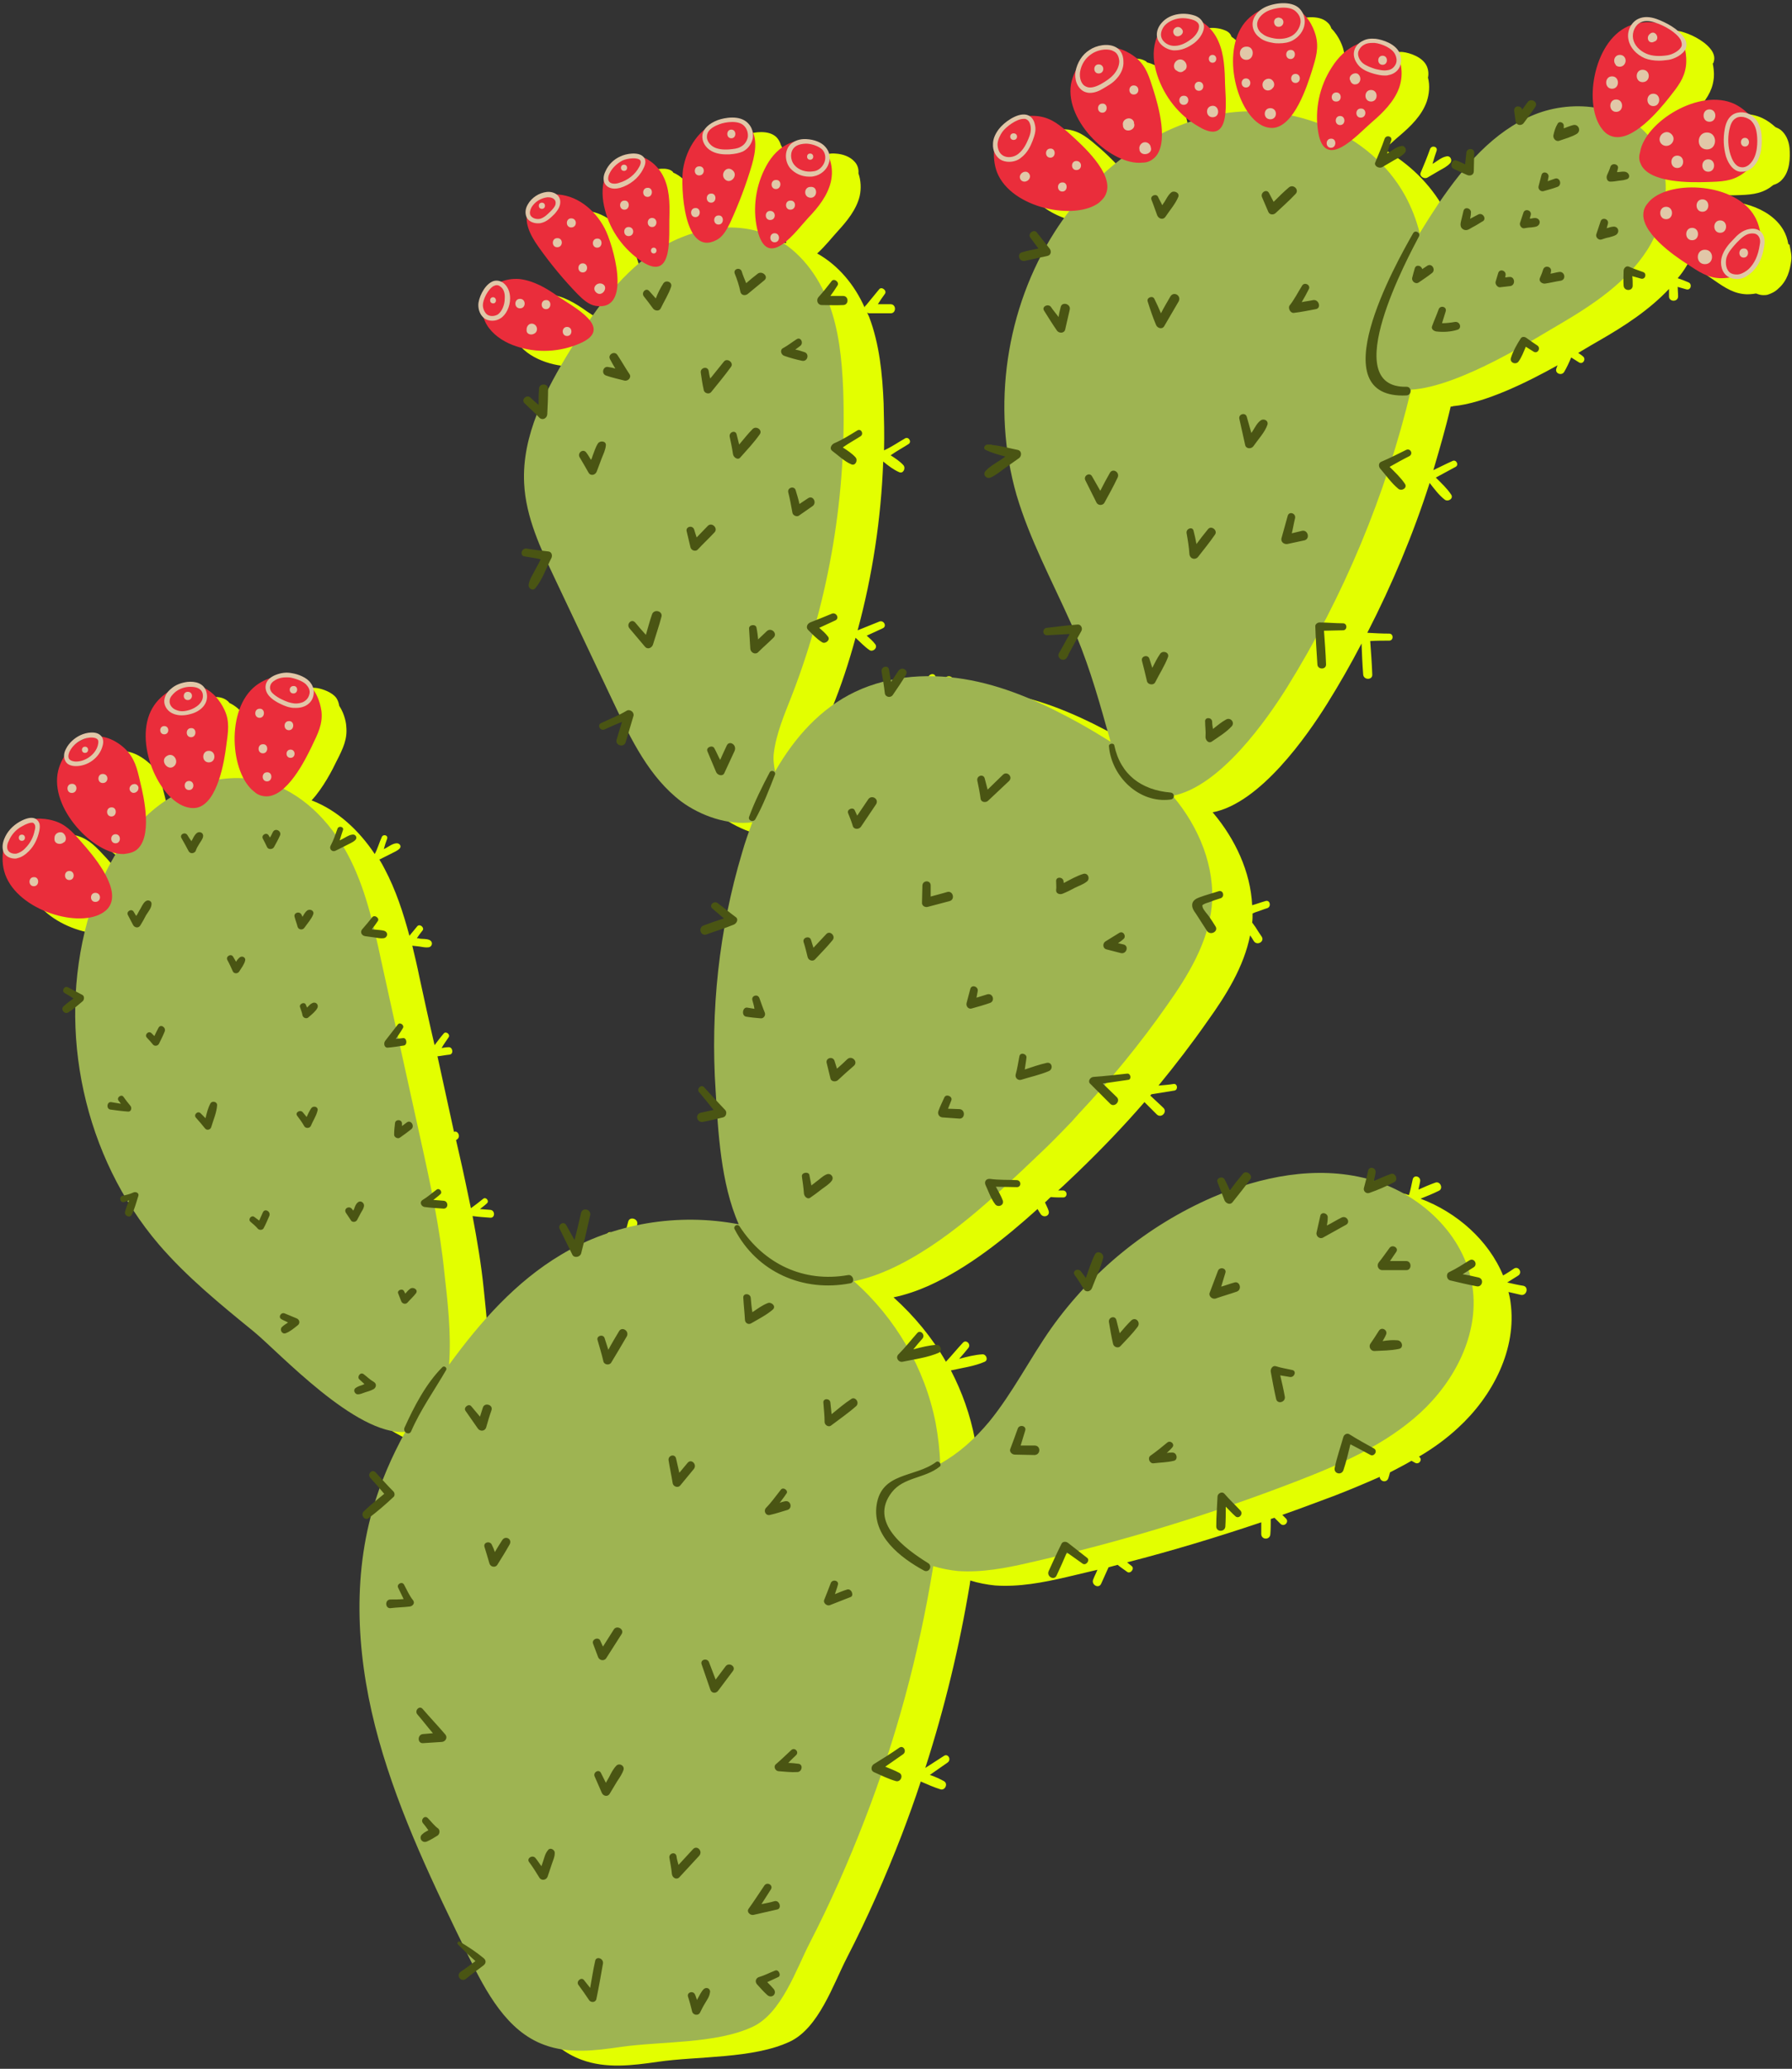
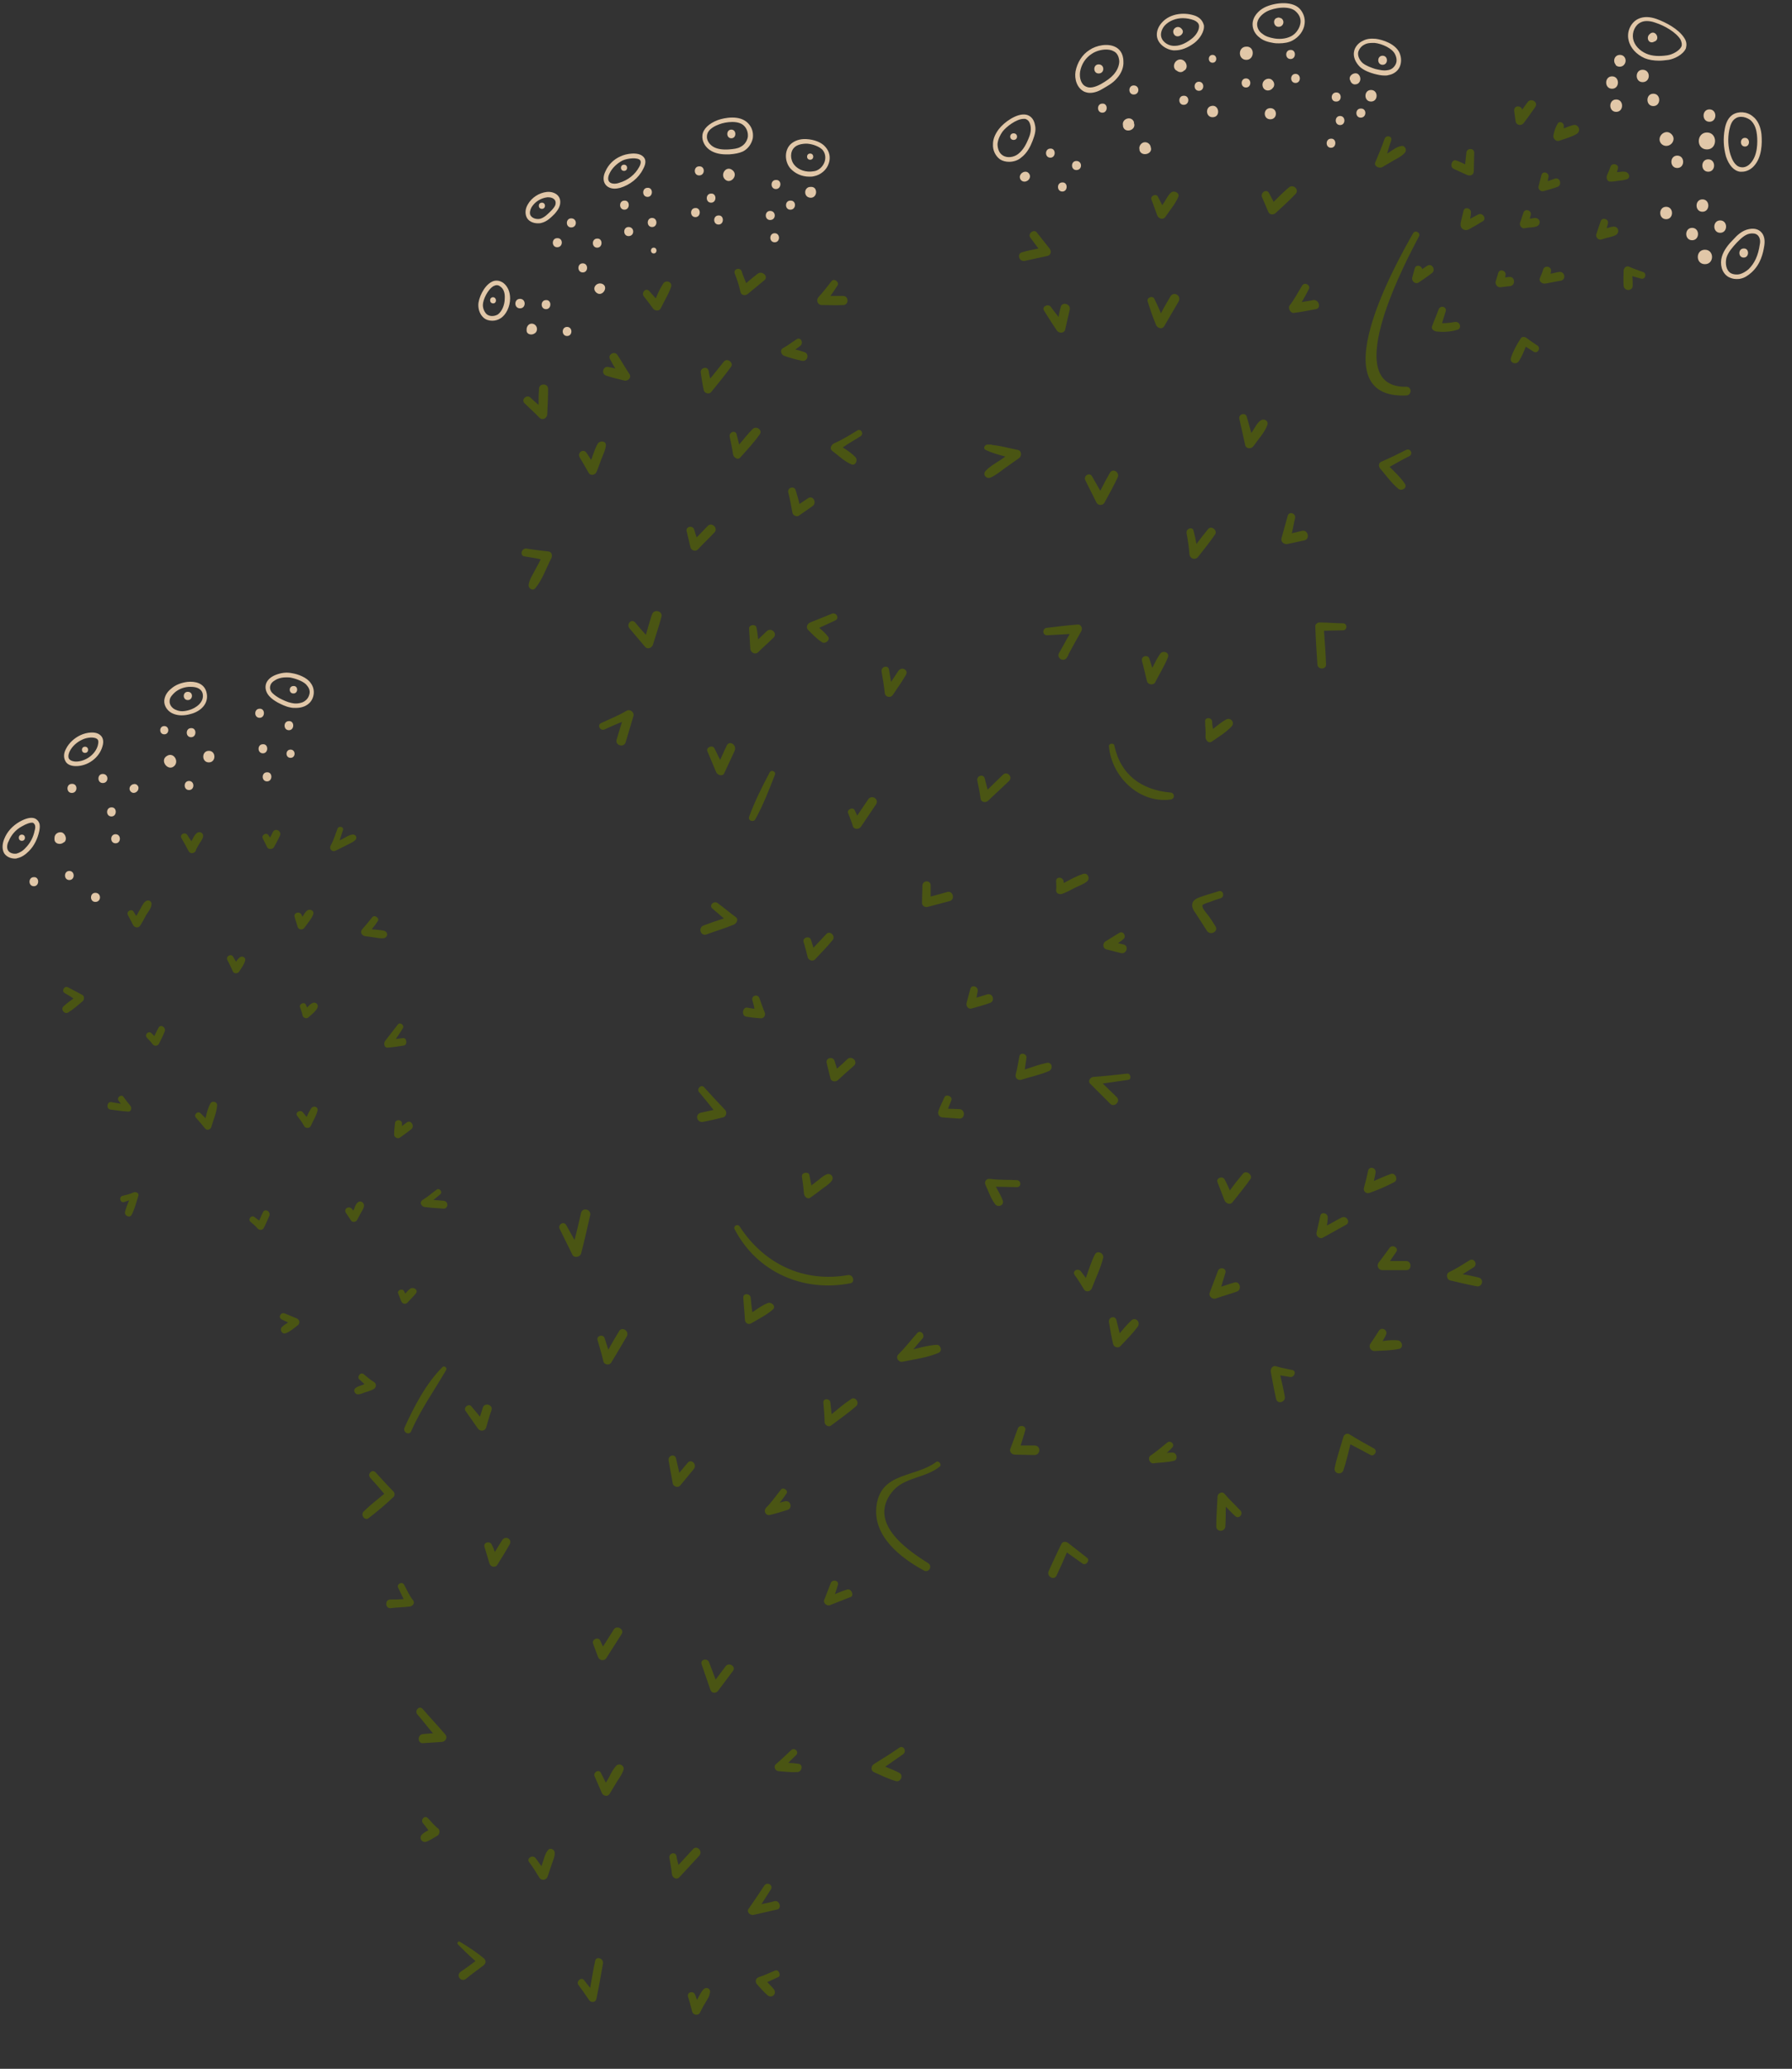
<svg xmlns="http://www.w3.org/2000/svg" fill="#000000" height="501.2" preserveAspectRatio="xMidYMid meet" version="1" viewBox="-0.6 -0.8 434.2 501.2" width="434.2" zoomAndPan="magnify">
  <rect x="-0.6" y="-0.8" width="434.2" height="501.2" fill="#333333" stroke="none" />
  <g id="change1_1">
-     <path d="M133.4,55.6c-0.3-0.8-0.2-1.9,0.4-2.9c0.9-1.6,2.7-2.7,4.6-3c0.8-0.1,1.6,0.1,2.2,0.5 c5,0.1,9.5,3.7,11.8,8.2c1.9,3.6,6.9,20.4-2.2,18.8c-1.7-0.3-3.1-1.6-4.3-2.8c-3.5-3.6-6.7-7.5-9.6-11.6c-1.5-2.1-2.8-4.6-2.8-7 C133.5,55.7,133.4,55.7,133.4,55.6z M433.4,62.5c-0.3,2.1-0.9,4.7-3.1,6.6c-0.8,0.8-1.7,1.2-2.6,1.5c-0.4,0.1-0.7,0.1-1.1,0.1 c-0.6,0-1.2-0.2-1.7-0.4c-1.1,0.2-2,0.2-2.2,0.2c-3-0.1-5.1-1.4-8.1-3.5c-1.2-0.8-3.7-2.5-5.9-4.5c-0.2,0.4-0.5,0.8-0.7,1.2 c-0.6,1-1.3,2-2.1,2.9c0.9,0.3,1.7,0.6,2.6,1c1,0.4,0.6,2-0.5,1.7c-0.7-0.2-1.4-0.4-2.1-0.6c0,0.8,0.1,1.5,0.1,2.3 c0,1.4-2.2,1.4-2.2,0c0-0.6,0-1.2,0-1.8c-4.8,5.1-10.8,9-16.9,12.5c-1.1,0.6-2.9,1.7-5.1,3c0.4,0.3,0.8,0.5,1.1,0.8 c0.9,0.6,0.1,2.1-0.9,1.5c-0.6-0.4-1.3-0.8-1.9-1.2c-0.5,1.2-1.1,2.5-1.7,3.5s-2.3,0.4-1.9-0.8c0.1-0.3,0.2-0.6,0.3-0.8 c-7.7,4.3-17.8,9.2-25.3,9.9c-0.1,0-0.2,0.1-0.3,0.1c-0.1,0-0.2,0-0.3,0l0,0c-1.2,5.2-2.7,10.3-4.2,15.4c1.5-0.7,3-1.5,4.6-2.2 c0.9-0.5,1.7,0.9,0.8,1.4c-1.6,0.9-3.2,1.7-4.8,2.6c1.3,1.3,2.7,2.6,3.7,4.1c0.7,1-0.8,1.9-1.6,1.2c-1.4-1.1-2.5-2.6-3.6-4 c-4,12.5-9.1,24.6-15.1,36.3c1.8,0.1,3.5,0.2,5.3,0.2c1.1,0,1.1,1.7,0,1.7c-1.5,0-3,0-4.6,0.1c0.2,2.7,0.4,5.4,0.5,8.1 c0.1,1.4-2.1,1.4-2.2,0c-0.2-2.5-0.3-5-0.4-7.5c-2.6,5-5.4,9.9-8.4,14.7c-4.7,7.5-16.1,24-27.7,26.2c0.1,0.1,0.1,0.1,0.2,0.2 c5.3,6.3,9,14.2,9.4,22.3c1.1-0.3,2.1-0.7,3.2-1c1.1-0.4,1.5,1.3,0.5,1.7c-1,0.3-1.9,0.7-2.9,1c-0.2,0.1-0.5,0.2-0.7,0.3 c0,0.7,0,1.5-0.1,2.2c0.3,0.4,0.6,0.8,0.8,1.1c0.5,0.8,1,1.6,1.5,2.3c0.8,1.2-1.1,2.3-1.9,1.1c-0.3-0.5-0.6-1-0.9-1.4 c-1.5,7.6-5.8,14.5-10.4,20.9c-3.7,5.3-7.7,10.5-11.8,15.5c1.2-0.1,2.5-0.2,3.7-0.4c0.9-0.1,1.1,1.4,0.2,1.6 c-1.9,0.3-3.8,0.6-5.6,0.9c-0.1,0.1-0.2,0.2-0.3,0.3c1.1,1,2.1,2,3.2,3c1,1-0.5,2.6-1.6,1.6c-1-1-2-2-3-3 c-5.1,5.9-10.5,11.5-16.1,16.9c-1.6,1.5-3.1,3-4.8,4.5c0.4,0,0.8,0,1.2,0c1.1,0.1,1.1,1.7,0,1.7c-1,0-2,0-3-0.1 c-0.5,0.4-0.9,0.9-1.4,1.3c0.3,0.7,0.7,1.4,0.9,2.1c0.3,1.2-1.2,1.7-1.9,0.8c-0.3-0.4-0.5-0.8-0.8-1.3c-8.1,7.3-16.9,14.3-26.4,18.6 c-2.7,1.2-5.6,2.2-8.5,2.8c5,4.5,9.4,9.8,12.7,15.6c1.4-1.5,2.7-3.1,4.1-4.6c0.8-0.9,2.1,0.4,1.3,1.3c-0.7,0.9-1.5,1.8-2.2,2.6 c1.9-0.5,3.8-1,5.7-1.1c0.9,0,1.4,1.4,0.5,1.8c-2.5,1.1-5.5,1.5-8.2,2.1c2.7,5.2,4.7,10.8,5.8,16.6c0.5,2.8,0.8,5.5,1,8.3 c0.2-0.1,0.4-0.3,0.6-0.4c0.6-0.5,1.4,0.5,1,1c3.9-2.4,7.3-5.5,10.3-9.3c5.7-7,9.8-15.2,15-22.6c2.8-4,6-7.7,9.4-11.2 c-0.7-1.1-1.4-2.2-2.1-3.3c-0.7-1,0.9-1.8,1.5-0.9c0.4,0.5,0.8,1.1,1.2,1.6c0.7-1.9,1.3-3.9,2.2-5.7c0.5-1.1,2.2-0.3,1.9,0.8 c-0.4,1.4-0.9,2.8-1.5,4.2c7.7-7.2,16.7-13.1,26.3-17.3c1.4-0.6,2.8-1.2,4.3-1.7c-0.5-1.2-0.9-2.4-1.4-3.5c-0.4-1,1.3-1.7,1.7-0.7 c0.4,0.9,0.9,1.8,1.3,2.7c1.1-1.4,2.1-2.8,3.2-4.1c0.8-1,2.5,0.3,1.7,1.3c-0.7,1-1.4,1.9-2.2,2.8c9.5-2.9,19.5-3.8,29.1-1.3 c0.2,0.1,0.5,0.2,0.7,0.2c0.4-1.3,0.6-2.5,0.9-3.8c0.3-1.2,2-0.7,1.8,0.5c-0.1,0.7-0.3,1.3-0.4,2c1.3-0.6,2.7-1.2,4.1-1.7 c1.2-0.4,2,1.5,0.8,2c-1.4,0.7-2.9,1.3-4.4,1.9c8.8,3.3,16.5,10.1,20,18.6c0.9-0.5,1.8-1.1,2.7-1.7c1.1-0.6,2,1,1,1.7 c-0.9,0.6-1.8,1.1-2.7,1.7c1.3,0.3,2.6,0.6,3.9,0.8c1.4,0.3,0.8,2.5-0.6,2.2c-1-0.2-2-0.5-3-0.7c0.2,0.8,0.4,1.6,0.5,2.5 c1.6,11.3-4.3,22.7-12.7,30.4c-2.9,2.7-6.1,5-9.5,7l0,0c1,0.6,0.1,2-0.9,1.5c-0.3-0.2-0.6-0.3-0.9-0.5c-1.7,1-3.5,1.9-5.2,2.8 c-0.1,0.5-0.3,1-0.4,1.4c-0.4,1.2-2,0.9-2.1-0.3c-3.6,1.6-7.2,3.1-10.8,4.5c-4.3,1.6-8.5,3.2-12.8,4.7c0.3,0.3,0.6,0.6,0.9,0.9 c0.8,0.8-0.4,2.1-1.3,1.3c-0.5-0.5-1-1-1.5-1.5c-0.3,0.1-0.6,0.2-0.9,0.3c0,1.2,0,2.5-0.1,3.7c-0.1,1.4-2.1,1.4-2.2,0c0-1,0-2,0-2.9 c-10.7,3.6-21.6,6.9-32.5,9.7c0.4,0.3,0.7,0.6,1.1,0.9c0.8,0.6-0.3,2-1.1,1.4c-0.8-0.6-1.6-1.1-2.3-1.7c-0.7,0.2-1.5,0.4-2.2,0.6 c-0.6,1.3-1.2,2.7-1.8,4c-0.6,1.3-2.5,0.2-1.9-1.1c0.3-0.8,0.7-1.5,1-2.3c-2.5,0.6-5.1,1.2-7.6,1.8c-5.6,1.3-11.4,2.4-17.2,2 c-2-0.2-4.1-0.6-6-1.2c0,0.3-0.1,0.5-0.1,0.8c-2.5,15.1-6.1,30-10.8,44.6c1.5-1,3-1.9,4.5-2.9c1-0.7,1.9,0.9,0.9,1.6 c-1.4,1-2.9,2-4.3,3c1.2,0.4,2.3,0.9,3.4,1.5c1.1,0.6,0.3,2.3-0.8,2c-1.6-0.5-3.2-1.2-4.8-1.9c-1.4,4.3-3,8.7-4.6,12.9 c-3.9,10.1-8.3,20.1-13.3,29.8c-3.3,6.4-6.8,17-13.8,20.3c-8.9,4.2-22.4,3.5-32,4.9c-6.2,0.9-12.6,1.7-18.5-0.5 c-7.9-2.9-12.7-10.4-16.7-18.1c-0.2,0.2-0.4,0.3-0.6,0.5c-1.2,1-2.5-0.8-1.3-1.7c0.3-0.2,0.6-0.4,0.9-0.7c-0.3-0.5-0.5-1-0.8-1.6 c-8.3-17-16.6-34.1-21.7-52.3c-5-18-6.6-37.3-1.7-55.2c-0.6-0.3-1-1.2-0.4-1.7c0.4-0.4,0.8-0.8,1.3-1.1c0.6-1.8,1.2-3.6,1.9-5.3 c-0.5-0.6-1-1.2-1.5-1.7c-0.8-0.9,0.5-2.2,1.3-1.3c0.3,0.4,0.7,0.7,1,1.1c1.3-3.2,2.9-6.3,4.5-9.3c-12,0.9-30.5-19.2-36.7-24.3 c-8.1-6.6-16.2-13.2-23-21.1c-13.5-15.9-20.7-37-20.3-57.8c-0.9,0.5-1.9-0.8-1.1-1.5c0.4-0.4,0.8-0.7,1.2-1c0-0.5,0-1,0.1-1.5 c-0.4-0.2-0.7-0.4-1.1-0.6c-0.9-0.5-0.1-1.9,0.8-1.4c0.1,0.1,0.2,0.1,0.4,0.2c0.4-5,1.3-9.9,2.6-14.7c0.2-0.6,0.4-1.2,0.5-1.8 C23.6,227.9,8.8,223,6.4,214c-0.4-1.4-0.5-3.1-0.2-4.8c-0.3-0.8-0.3-1.8,0.1-3c0.7-1.7,2-3.2,3.7-4.2c1.7-0.9,3-1.2,3.8-0.8l0.1,0.1 c2.1-0.2,3.9,0.3,4.3,0.4c2.9,0.9,4.5,2.7,7,5.4c1.6,1.8,5.7,6.5,6.9,10.7c1.2-2.9,2.6-5.6,4.2-8.3c-0.3,0-0.6,0.1-0.8,0.1 c-7.3,0.2-18.1-11-15.9-20.2c0.2-1,0.7-2.1,1.3-3.1c-0.1-0.6,0.1-1.3,0.4-2c0.7-1.4,2-2.6,3.5-3.3s3.7-0.9,4.8,0 c0.1,0.1,0.1,0.1,0.2,0.2c3.2,0.4,5.5,2.7,6,3.1c2.2,2.1,2.7,4.5,3.6,8.1c0.5,2.1,1.7,7.2,1.3,11.3c1.1-1.3,2.3-2.6,3.6-3.7 c1.2-1.1,2.5-2.1,3.8-3c-5.8-4.3-10.1-16.6-5.2-23.4c0.8-1.2,2-2.3,3.3-3.1c0.2-0.3,0.4-0.5,0.7-0.7c1.1-0.9,2.5-1.5,4-1.7 s3.2,0.2,4.1,1.4c3.2,1.5,4.7,4.7,4.9,5.3c1.2,2.8,0.9,5.2,0.4,8.8c-0.3,1.7-0.8,5.5-2,8.8c2.1-0.5,4.1-0.9,6.2-1 c-3.4-6.3-3.2-17.8,3-22.5c1-0.7,2.2-1.4,3.5-1.8c0.4-0.3,0.8-0.6,1.3-0.8l0,0c1.2-0.5,2.6-0.6,4-0.4c1.2,0.2,3.6,1,4.6,2.4 c0.4,0.6,0.6,1.3,0.7,1.9c1.4,2.1,1.7,4.5,1.7,5c0.3,3-0.7,5.2-2.4,8.5c-0.9,1.9-3.2,6.4-6,9.4c6.3,2.4,11.5,7.3,15.3,13 c0.7-1.3,1.1-2.8,1.7-4.1c0.3-0.8,1.6-0.5,1.3,0.4c-0.3,0.8-0.6,1.7-0.8,2.5c0.2-0.1,0.4-0.2,0.6-0.3c0.7-0.4,1.5-1,2.4-1.1 c0.8-0.1,1.4,0.7,0.8,1.3s-1.5,0.9-2.2,1.3c-0.8,0.4-1.6,0.8-2.4,1.2c-0.1,0.1-0.2,0.1-0.3,0.1c0.5,0.8,0.9,1.5,1.3,2.3 c2.7,5.1,4.5,10.6,6,16.2c0.7-0.8,1.3-1.6,1.9-2.3s1.8,0.3,1.3,1c-0.5,0.6-1,1.3-1.4,1.9c0.2,0,0.5,0,0.7,0.1c0.7,0.1,1.6,0,2.3,0.3 c1,0.4,0.8,1.7-0.2,1.8c-0.7,0.1-1.5-0.1-2.2-0.2c-0.6-0.1-1.2-0.1-1.7-0.2c0.6,2.5,1.2,5,1.7,7.5c1.2,5.5,2.4,11.1,3.7,16.6 c0.7-0.9,1.4-1.9,2.2-2.8c0.5-0.7,1.7,0.2,1.2,0.9c-0.6,0.9-1.2,1.7-1.7,2.6c0.6-0.1,1.1-0.2,1.7-0.2c1-0.1,1.3,1.7,0.2,1.8 c-1,0.1-1.9,0.3-2.9,0.4c1.3,6.1,2.7,12.2,4,18.3c0.9-0.4,1.7,1.1,0.8,1.8c-0.1,0.1-0.2,0.1-0.3,0.2c0.3,1.2,0.5,2.3,0.8,3.5 c1,4.3,1.9,8.7,2.8,13c1-0.7,2-1.5,3-2.3c0.7-0.5,1.5,0.6,0.9,1.1c-0.5,0.5-1.1,0.9-1.7,1.4c0.8,0.1,1.6,0.1,2.5,0.2 c1.2,0.1,1.2,2,0,1.9c-1.4-0.1-2.8-0.2-4.3-0.4c1.1,5.8,2.1,11.7,2.7,17.6c0.6,6,1.6,14.1,1.1,21.4c0.1-0.1,0.1-0.1,0.2-0.2 s0.3-0.2,0.5-0.1c7.3-10,15.7-19.4,26.3-25.7c1.4-0.8,2.8-1.6,4.3-2.3c-0.9-1.8-1.7-3.6-2.6-5.4c-0.5-1.1,1-2,1.6-0.9 c0.7,1.2,1.3,2.4,2,3.6c0.5-2.2,1-4.4,1.6-6.6c0.3-1.4,2.5-0.8,2.2,0.6c-0.6,2.5-1.2,4.9-1.8,7.4c11.2-4.7,23.9-6,35.9-3.7 c-3.6-8-4.6-18-5.2-26.5c-0.5,0.1-1.1,0.2-1.6,0.3c-1.4,0.2-2-1.7-0.6-2.1c0.7-0.2,1.4-0.3,2.1-0.5c0-0.6-0.1-1.2-0.1-1.8 c-0.7-0.9-1.5-1.9-2.2-2.8c-0.7-0.8,0.5-2,1.2-1.2c0.3,0.3,0.6,0.6,0.9,0.9c-0.8-13,0-26.1,2.4-39c-0.9,0.3-1.8,0.6-2.7,0.9 c-1.4,0.5-2-1.7-0.6-2.2c1.2-0.4,2.5-0.8,3.7-1.3c0.1-0.4,0.2-0.8,0.2-1.2c-0.6-0.5-1.2-1.1-1.8-1.6c-0.9-0.8,0.4-2,1.3-1.3 c0.3,0.3,0.7,0.5,1,0.8c0.8-3.9,1.8-7.7,2.9-11.5c0.7-2.5,1.6-5,2.5-7.4c-5.9,0.8-12.6-1.6-17.2-5c-5.2-4-8.9-9.4-12-15.2 c-0.7,0.6-2.1,0-1.8-1.1c0.1-0.5,0.3-0.9,0.4-1.4c-0.4-0.7-0.7-1.4-1-2.1c-0.7,0.3-1.5,0.7-2.2,1c-1,0.4-1.9-1-0.9-1.5 c0.8-0.4,1.6-0.7,2.3-1.1c-0.4-0.8-0.8-1.7-1.2-2.5c-4.7-10-9.5-20-14.2-30c-0.3-0.7-0.7-1.4-1-2.1c-0.5,1.1-1.2,2.2-1.9,3 s-1.8-0.1-1.6-0.9c0.3-1.3,1.1-2.5,1.6-3.6c0.2-0.4,0.4-0.8,0.6-1.2c-0.2-0.5-0.4-1-0.7-1.5c-0.9-0.2-1.7-0.3-2.6-0.4 c-1.3-0.2-0.7-2.1,0.5-1.9c0.4,0,0.7,0.1,1.1,0.1c-1.9-4.7-3.4-9.6-3.6-14.6c-0.3-6.5,1.3-12.9,4-18.9c-0.7-0.6-1.3-1.3-1.9-1.9 c-0.9-0.9,0.4-2.2,1.4-1.4c0.5,0.4,1,0.9,1.5,1.3c0.2-0.4,0.4-0.8,0.6-1.2c0-0.7,0-1.5,0.1-2.2c0-0.9,0.9-1.2,1.6-1 c1.3-2.5,2.8-4.9,4.2-7.2c0.5-0.8,0.9-1.5,1.4-2.3c-0.5,0.3-1.1,0.7-1.8,1c-4.8,2.1-10.4,2.4-15.4,0.7c-2.6-0.9-5-2.3-6.6-4.4 c-0.6-0.8-1-1.6-1.3-2.6l0,0c-0.8-0.7-1.3-1.8-1.3-3.1c0-1.6,1.3-4.6,3.2-5.6c0.8-0.4,1.6-0.4,2.3-0.1c1.4-0.6,3-0.8,4.5-0.6 c3.4,0.3,6.5,2.2,9.3,4.2c2.6,1.8,8.7,5.1,8.6,8.2c3.8-5.8,8-11.4,13.2-15.8c-0.5-0.2-1-0.5-1.6-0.9c-4.4-2.9-7.7-7.4-9-12.5 c-0.6-2.4-0.8-5-0.1-7.4c0-0.6,0.1-1.3,0.4-2c0.8-1.6,2-2.8,3.6-3.6c1.4-0.6,4.4-1.1,5.6,0.1c0.1,0.1,0.1,0.1,0.1,0.2 c1.9,0.8,3.5,2.4,4.5,4.3c1.6,3,1.7,6.6,1.6,10c-0.1,2,0.2,5.3-0.3,8c2-1.3,4.2-2.4,6.5-3.3c-3.1-3.8-3.3-13.4-2.9-16.2 c0.6-3.7,2.4-7.3,5.2-9.7c0.6-1,1.7-1.8,3.2-2.3c1.7-0.6,5.3-1.2,7.2,0.6c0.5,0.5,0.9,1.2,1.1,1.9c1.3,2.3,0.8,5.6,0,8.3 c-1.4,4.8-3.1,9.5-5.3,14.1c-0.2,0.4-0.4,0.9-0.7,1.3c2.5-0.3,4.9-0.3,7.3,0.1c-1.1-4.8-0.5-10,1.7-14.4c1.2-2.4,2.9-4.7,5.3-6 c0.7-0.4,1.4-0.6,2.1-0.8c0.8-0.4,1.7-0.6,2.8-0.5c1.9,0.1,3.6,0.8,4.6,1.9c0.8,0.8,1.1,1.9,1,2.9c0.6,1.7,0.7,3.7,0.3,5.5 c-0.8,3.3-3.1,6.1-5.4,8.6c-1.2,1.3-3,3.6-4.9,5.3c5.2,2.9,9.1,7.7,11.5,13.1c0-0.2,0.1-0.4,0.3-0.5c1.1-1.3,2.1-2.6,3.2-3.9 c0.6-0.8,2,0.3,1.4,1.1c-0.6,0.8-1.2,1.7-1.7,2.5c1,0,2.1,0,3.1,0c1.4,0,1.4,2.2,0,2.2c-1.7,0-3.5,0-5.2,0c-0.2,0-0.4-0.1-0.5-0.2 c0.2,0.4,0.3,0.7,0.5,1.1c2.5,6.6,3.2,13.8,3.5,20.9c0.1,3.8,0.2,7.6,0.1,11.4c1.8-0.8,3.5-2,5.1-2.9c0.9-0.5,1.7,0.9,0.8,1.4 c-1.4,0.9-2.9,1.7-4.3,2.7c1.1,0.7,2.3,1.5,3.1,2.4c0.6,0.7,0,2.1-1,1.7c-1.4-0.6-2.7-1.6-3.9-2.6c-0.5,13.8-2.6,27.6-6.2,40.9l0,0 c1.7-0.7,3.5-1.4,5.2-2.1c1.1-0.5,2,1.1,0.9,1.6c-1.3,0.6-2.6,1.2-3.9,1.8c0.7,0.6,1.5,1.3,2.1,2.1c0.6,0.9-0.6,1.9-1.4,1.4 c-1.2-0.8-2.3-2-3.4-3l0,0c-1.6,5.9-3.5,11.7-5.8,17.3c-1.8,4.6-3.8,9.2-4.4,14c-0.2,1.4,0,2.9,0.2,4.3c0.2-0.4,0.4-0.8,0.6-1.1 c0.1-0.2,0.3-0.3,0.5-0.3c4.6-7.5,10.5-13.9,18.4-17.6c2.8-1.3,5.7-2.2,8.7-2.9c-0.2-1.2-0.4-2.5-0.6-3.7c-0.2-1.2,1.6-1.7,1.8-0.5 c0.2,1,0.3,2,0.5,3c0.6-0.9,1.1-1.8,1.8-2.7c0.8-1.1,2.5-0.1,1.8,1c-0.4,0.7-0.9,1.5-1.4,2.2c5.1-0.6,10.3-0.3,15.4,0.7 c9.4,1.8,18.2,5.9,26.5,10.5c2.5,1.4,5,2.9,7.4,4.4c-0.3-1.2-0.7-2.4-1-3.5c-2-7.1-4-13.9-6.7-20.7c-0.3,0.5-0.5,1-0.8,1.4 c0,0.2-0.1,0.3-0.2,0.5c-0.1,0.1-0.1,0.2-0.2,0.3c-0.8,1.2-2.6,0.1-1.9-1.1c0.7-1.2,1.4-2.4,2.1-3.6c-0.1-0.3-0.3-0.6-0.4-0.9 c-1.5,0.1-3,0.2-4.5,0.3c-1.2,0.1-1.1-1.7,0-1.8c1.2-0.1,2.5-0.3,3.7-0.4c-4.5-9.9-9.7-19.6-12.7-30.2c-0.7-2.5-1.3-5.1-1.8-7.7 c-0.9,0.7-1.8,1.4-2.8,1.8s-2-0.7-1.2-1.6c0.9-1,2.2-1.7,3.3-2.5c0.1-0.1,0.2-0.2,0.3-0.2c-0.1-0.4-0.1-0.9-0.2-1.3 c-1.1-0.3-2.3-0.7-3.3-1.2c-0.7-0.3-0.3-1.2,0.4-1.3l0,0c0.1,0,0.2,0,0.3,0c0.2,0,0.3,0,0.5,0c0.1,0,0.3,0,0.4,0.1 c0.5,0.1,1.1,0.1,1.6,0.2c-1.5-15.5,1.6-31.5,9-45.3c-0.9,0.2-1.9,0.4-2.8,0.6c-1.4,0.3-2-1.8-0.6-2.1c1.3-0.3,2.6-0.6,3.9-0.9 c-0.7-0.9-1.3-1.8-2-2.7s0.9-2.1,1.6-1.2c0.7,0.9,1.4,1.7,2.1,2.6c0.2-0.4,0.5-0.8,0.7-1.2c1.2-1.9,2.6-3.8,4-5.6 c-7,1.5-17.9-1.7-20.8-8.9c-0.6-1.5-0.9-3.3-0.8-5.2c-0.2-0.5-0.3-1.1-0.2-1.6c0.1-1.2,0.6-2.5,1.4-3.6c1.2-1.5,4.4-4,6.7-3.5 c0.2,0,0.4,0.1,0.5,0.2c1.3-0.1,2.3,0.1,2.6,0.1c3,0.5,4.8,2.1,7.6,4.5c2,1.8,7.8,6.9,8.7,11.5c1.8-1.7,3.6-3.4,5.6-4.9 c-7-1.7-15.6-10.7-14.2-18.8c0.2-1.1,0.5-2.2,1.1-3.2c0.3-2.1,1.6-4,3.4-5.1c1.7-1.1,4.4-1.7,6.3-0.7c0.2,0.1,0.4,0.2,0.5,0.4 c2.4,0.6,4.2,2.1,4.5,2.4c2.3,2,3,4.3,4.1,7.8c0.7,2.2,2.4,7.7,2,12c2.6-1.5,5.2-2.7,8-3.7c-4.3-2.8-7.6-7.1-9.2-12 c-0.9-2.7-1.2-5.6-0.4-8.3c0.1-0.4,0.2-0.7,0.4-1.1c0-0.1,0-0.2-0.1-0.4c0-1,0.4-2,1.2-2.9c2.1-2.3,5.8-2.6,8.3-1.6 c1.1,0.4,1.5,1,1.7,1.6c1.2,0.8,2.3,2,3,3.2c1.8,3.1,2.2,6.8,2.2,10.4c0,2.2,0.5,6,0.1,8.9c0.8-0.2,1.6-0.3,2.4-0.5 c1-0.2,2.1-0.3,3.1-0.4c-4.1-5.8-5.5-16.9-0.2-22.4c0.9-0.9,2.1-1.8,3.4-2.4c0.3-0.2,0.5-0.4,0.8-0.5l0,0c2.1-1.1,6.4-1.7,8.4,0.2 c0.5,0.4,0.8,0.9,1,1.5c2,2,2.8,4.6,2.9,5.1c0.8,2.9,0.1,5.3-1,8.8c-0.6,2-2.2,6.9-4.6,10.2c2,0.3,4,0.7,5.9,1.3 c-0.1-4.4,1.1-8.9,3.5-12.7c1.5-2.4,3.6-4.5,6.2-5.6c0.1,0,0.1,0,0.2-0.1c0.3-0.3,0.7-0.6,1.1-0.8c0.9-0.4,2-0.6,3.1-0.5 c1.7,0.2,4.8,1.2,5.8,3.4c0.4,0.9,0.5,1.9,0.3,2.8c0.5,1.9,0.3,4-0.3,5.8c-1.2,3.4-3.9,6-6.6,8.3c-1,0.8-2.3,2.1-3.7,3.3 c6,3.4,11.1,8.3,14.5,14.4c1.5,2.7,2.5,5.5,3.3,8.3c0.1-0.2,0.3-0.5,0.4-0.7c0.2-0.4,0.7-0.5,1-0.3c1.2-1.9,2.3-3.8,3.6-5.6 c2.1-3.1,4.4-6.1,6.8-9c-0.5-0.2-1.1-0.5-1.6-0.7c-1.1-0.6-0.3-2.5,0.8-2c0.7,0.3,1.4,0.6,2.1,0.9c0.1-0.9,0.2-1.9,0.3-2.8 c0.1-1.2,1.9-1.2,1.9,0c0,0.4,0,0.7,0,1.1c3.2-3.1,6.8-5.9,10.8-7.8c-0.4-0.1-0.8-0.4-0.8-1c0-0.8-0.1-1.5-0.3-2.3 c-0.1-0.5,0.1-1.1,0.7-1.2c0.5-0.1,1.1,0.2,1.2,0.7v0.1c0.4-0.6,0.9-1.2,1.3-1.8c0.8-1.1,2.7,0,1.9,1.1c-0.9,1.3-1.8,2.6-2.7,3.8 c0.2-0.1,0.5-0.2,0.7-0.3c3.6-1.5,7.6-2.2,11.5-2c-1-6.9,1.8-16.5,8.3-19.4c0.3-0.1,0.6-0.2,1-0.4c0.4-0.7,1.1-1.2,1.8-1.5 c1.2-0.5,2.6-0.5,4.3,0.1c2.2,0.7,5.4,2.4,6.7,4.6c0.5,0.9,0.6,1.7,0.3,2.6c0,0.1-0.1,0.2-0.2,0.3c0.4,1.9,0.3,3.5,0.2,3.9 c-0.4,3-1.9,4.9-4.2,7.8c-1,1.2-3.1,3.8-5.5,6c0.6,0.4,1.2,0.9,1.8,1.4c4.7-5,13.5-8.8,19.7-5.9c1.1,0.5,2.2,1.3,3.2,2.2 c0.5,0.2,0.9,0.4,1.3,0.7c1.2,1,1.9,2.5,2.1,4.3c0.2,2.4,0.1,5.7-1.8,7.7c-0.6,0.7-1.4,1.1-2.1,1.3c-0.4,0.3-0.7,0.5-0.8,0.6 c-2.5,1.7-5,1.8-8.6,1.9c-1.4,0-4.1,0.1-6.9-0.2c0,0.6,0.1,1.2,0.1,1.8c6.7-1,15.3,1.1,18.6,6.8c0.6,1,1,2.2,1.2,3.4 c0.1,0.1,0.2,0.1,0.3,0.2C433.3,60.1,433.6,61.2,433.4,62.5z M403.8,8.6c0.6-0.1,1.3-0.1,2-0.1c-0.3-0.1-0.6-0.1-0.9-0.1 C404.4,8.5,404.1,8.5,403.8,8.6z M345.3,42.2c1-0.6,1.9-1.1,2.9-1.7c0.9-0.5,1.9-1,2.6-1.8c0.6-0.7,0-1.9-1-1.6 c-1,0.2-1.9,0.9-2.8,1.5c-0.2,0.1-0.3,0.2-0.5,0.3c0.3-1.1,0.6-2.1,1-3.2c0.3-1-1.2-1.4-1.6-0.4c-0.7,2-1.5,3.9-2.3,5.8 C343.3,41.9,344.5,42.7,345.3,42.2z" fill="#e3ff00" />
-   </g>
+     </g>
  <g id="change2_1">
-     <path d="M259.1,270.9c-2.7,2.8-5.4,5.6-8.2,8.2c-10.6,10.1-22.6,21.6-36.1,27.7c-2.7,1.2-5.6,2.2-8.5,2.8 c10.1,8.9,17.2,21.1,19.8,34.3c0.6,3.3,1,6.6,1.1,9.9c4.5-2.5,8.4-6,11.9-10.2c5.7-7,9.8-15.2,15-22.6c9.8-13.8,23.4-24.9,39-31.7 c11.8-5.1,25.2-7.8,37.7-4.5s23.6,13.5,25.4,26.3c1.6,11.3-4.3,22.7-12.7,30.4c-8.4,7.7-19.2,12.4-29.8,16.5 c-21.2,8.2-42.9,14.8-65,19.8c-5.6,1.3-11.4,2.4-17.2,2c-2-0.2-4.1-0.6-6-1.2c0,0.3-0.1,0.5-0.1,0.8c-3.4,20.7-8.9,41.1-16.5,60.7 c-3.9,10.1-8.3,20.1-13.3,29.8c-3.3,6.4-6.8,17-13.8,20.3c-8.9,4.2-22.4,3.5-32,4.9c-6.2,0.9-12.6,1.7-18.5-0.5 c-9.1-3.3-14.1-12.8-18.4-21.5c-8.3-17-16.6-34.1-21.7-52.3c-5.1-18.2-6.7-37.8-1.5-55.9c1.9-6.6,4.6-12.8,7.9-18.8 c-12,0.9-30.5-19.2-36.7-24.3c-8.1-6.6-16.2-13.2-23-21.1c-18.1-21.2-24.7-51.5-17.3-78.4c2.7-9.7,7.3-19.2,14.9-26 c7.5-6.8,18.3-10.4,28.1-7.7c8.8,2.4,15.7,9.5,20,17.5s6.3,17.1,8.2,26c3.2,14.4,6.3,28.7,9.5,43.1c2.4,10.8,4.7,21.6,5.8,32.6 c0.7,6.2,1.7,14.5,1.1,22c0,0,0-0.1,0.1-0.1c7.5-10.3,16.1-20,27-26.5c12.8-7.7,28.5-10.2,43.1-7.4c-4.4-9.9-5-22.7-5.6-32.3 c-1.3-19.4,0.8-39,6.4-57.7c0.7-2.5,1.6-5,2.5-7.4c-5.9,0.8-12.6-1.6-17.2-5c-7.8-5.9-12.2-15.1-16.4-23.9c-4.7-10-9.5-20-14.2-30 c-3.5-7.4-7.1-15-7.5-23.2c-0.6-11.6,5.2-22.6,11.3-32.5c5.4-8.8,11.4-17.5,19.9-23.4c8.5-5.8,20-8.3,29.2-3.7 c6.4,3.2,10.9,9.3,13.4,15.9s3.2,13.8,3.5,20.9c0.9,25.2-3.3,50.6-12.4,74.1c-1.8,4.6-3.8,9.2-4.4,14c-0.2,1.5,0,3,0.3,4.5 c4.7-8.2,11-15.3,19.4-19.3c8.6-4.1,18.7-4.6,28-2.8c9.4,1.8,18.2,5.9,26.5,10.5c2.5,1.4,5,2.9,7.4,4.4c-0.3-1.2-0.7-2.4-1-3.5 c-2.4-8.6-4.9-17-8.6-25.2c-4.6-10.3-10-20.3-13.2-31.1c-6.1-21.3-2.6-45.2,9.3-63.8c9.2-14.4,23.9-25.9,40.8-28.6s35.7,4.8,44,19.8 c1.6,2.9,2.8,6,3.6,9.2c1.5-2.5,3.1-5,4.7-7.4c6-8.8,13.2-17.3,23-21.3s22.7-2.3,28.7,6.4c5.1,7.7,3.7,18.6-1.3,26.4 S385.4,73,377.4,77.7c-5.1,2.9-24.1,15.2-36.1,15.9c-6.1,25.5-16.3,50-30.1,72.2c-4.7,7.5-16.1,24-27.7,26.2 c0.1,0.1,0.1,0.1,0.2,0.2c6.2,7.4,10.2,17,9.3,26.6c-0.9,8.8-5.7,16.7-10.8,23.9c-6.5,9.3-13.7,18.1-21.5,26.4 M260.7,269.1 c-0.5,0.6-1.1,1.2-1.7,1.8" fill="#9eb452" />
-   </g>
+     </g>
  <g id="change3_1">
-     <path d="M143.7,73.3c-1.7-0.3-3.1-1.6-4.3-2.8c-3.5-3.6-6.7-7.5-9.6-11.6c-1.9-2.7-3.7-6.1-2.3-9.1 c1.1-2.3,3.7-3.4,6.2-3.5c5.2-0.1,9.8,3.6,12.2,8.2C147.8,58,152.9,74.8,143.7,73.3z M161.6,51.7c0.1-3.4,0-7-1.6-10 s-4.9-5.4-8.3-4.8c-2.7,0.5-4.8,2.6-5.7,5.2c-0.9,2.5-0.7,5.4,0,8c1.3,5.1,4.6,9.6,9,12.5C162.7,67.6,161.4,56.1,161.6,51.7z M173.1,57.3c1.5-0.8,2.4-2.5,3.2-4.1c2.1-4.6,3.9-9.3,5.3-14.1c0.9-3.2,1.5-7-0.8-9.4c-1.7-1.8-4.6-2-7-1.2 c-4.9,1.6-8.1,6.6-8.9,11.7C164.3,44.2,165,61.7,173.1,57.3z M195.3,51.9c2.4-2.5,4.6-5.3,5.4-8.6c0.8-3.3-0.1-7.3-3.1-9.1 c-2.3-1.4-5.4-1.2-7.7,0.1c-2.4,1.3-4.1,3.5-5.3,6c-2.3,4.7-2.9,10.3-1.5,15.3C185.7,64.6,192.3,55.1,195.3,51.9z M331.8,28.8 c2.7-2.3,5.4-5,6.6-8.3c1.2-3.4,0.7-7.6-2.1-9.8c-2.2-1.7-5.4-1.9-8-0.8s-4.7,3.2-6.2,5.6c-3,4.6-4.2,10.3-3.3,15.7 C320.4,40.9,328.3,31.8,331.8,28.8z M307.7,30.2c5.3-0.2,8.5-10.5,9.5-13.6c1.1-3.5,1.8-5.8,1-8.8c-0.2-0.7-1.3-4.7-4.8-6.5 c-4-2.1-9.1-0.1-11.8,2.7c-6.5,6.7-2.9,22,3.4,25.5C305.5,29.8,306.5,30.2,307.7,30.2z M296.2,18.4c-0.1-3.6-0.4-7.3-2.2-10.4 s-5.4-5.4-8.9-4.6c-2.8,0.6-4.9,3-5.7,5.7c-0.8,2.7-0.5,5.6,0.4,8.3c1.7,5.2,5.3,9.8,10.1,12.5C298.2,34.9,296.2,22.9,296.2,18.4z M278.8,37.7c4.2-3.2,1.1-13.4,0.1-16.6c-1.1-3.5-1.8-5.8-4.1-7.8c-0.5-0.4-3.7-3.1-7.7-2.6c-4.5,0.6-7.5,5.1-8.2,8.9 c-1.5,9.2,10,19.8,17.3,19C276.8,38.6,277.8,38.5,278.8,37.7z M134.6,71c-2.8-2-5.9-3.8-9.3-4.2c-3.4-0.3-7.2,1.2-8.6,4.3 c-1.1,2.5-0.4,5.5,1.2,7.6s4.1,3.6,6.6,4.4c5,1.7,10.6,1.4,15.4-0.7C148.5,78.7,138.2,73.5,134.6,71z M267.4,46.1 c2-4.9-6.1-12-8.5-14.2c-2.7-2.4-4.6-4-7.6-4.5c-0.7-0.1-4.8-0.7-7.9,1.7c-3.5,2.8-3.8,8.3-2.4,11.9c3.5,8.7,18.9,11.7,24.7,7.3 C266.2,47.8,267,47.2,267.4,46.1z M389.9,32.2c5,1.7,11.7-6.6,13.8-9.2c2.3-2.9,3.8-4.8,4.2-7.8c0.1-0.7,0.5-4.8-2.1-7.8 c-3-3.4-8.4-3.4-12-1.8c-8.5,3.9-10.8,19.4-6.1,25C388,31,388.7,31.8,389.9,32.2z M396.9,38.8c1.9,4.9,12.7,4.6,16,4.5 c3.7-0.1,6.1-0.2,8.6-1.9c0.6-0.4,4-2.8,4.6-6.7c0.6-4.5-2.9-8.6-6.4-10.3c-8.5-4-21.7,4.4-22.9,11.6 C396.6,36.7,396.4,37.7,396.9,38.8z M397.7,50.2c-1.3,5.1,7.6,11.1,10.4,12.9c3,2,5.1,3.4,8.1,3.5c0.7,0,4.9,0.1,7.6-2.8 c3.1-3.3,2.7-8.7,0.8-12.1c-4.6-8.2-20.2-9-25.4-3.9C398.8,48.3,398,49,397.7,50.2z M32.2,205.3c4.4-2.9,2-13.3,1.2-16.5 c-0.8-3.6-1.4-5.9-3.6-8.1c-0.5-0.5-3.5-3.4-7.5-3.1c-4.5,0.3-7.9,4.5-8.8,8.3c-2.2,9.1,8.7,20.4,15.9,20.2 C30.1,206,31.2,205.9,32.2,205.3z M47,194.9c5.2-1,6.8-11.7,7.2-14.9c0.5-3.6,0.9-6-0.4-8.8c-0.3-0.6-2-4.4-5.8-5.7 c-4.3-1.4-9,1.3-11.2,4.5c-5.4,7.7,0.5,22.2,7.4,24.6C44.8,194.8,45.8,195.1,47,194.9z M63.5,192.1c5.3,0.6,10-9.1,11.4-12 c1.6-3.3,2.7-5.5,2.4-8.5c-0.1-0.7-0.6-4.8-3.8-7.2c-3.7-2.7-9-1.5-12.1,0.9C54,171,55.2,186.6,61,191 C61.4,191.4,62.3,192,63.5,192.1z M26,218.6c2.6-4.6-4.5-12.7-6.7-15.2c-2.4-2.8-4.1-4.6-7-5.4c-0.7-0.2-4.7-1.3-8.1,0.7 c-3.9,2.4-4.8,7.7-3.8,11.5c2.4,9.1,17.3,13.9,23.6,10.3C24.5,220.2,25.4,219.7,26,218.6z" fill="#ea2d3b" />
-   </g>
+     </g>
  <g id="change4_1">
    <path d="M97.4,345.1c2.3-5.1,5.2-10.7,9.2-14.7c0.4-0.4,1.2,0.1,0.9,0.7c-2.9,5-6.2,9.6-8.5,14.9 C98.5,347,97,346.2,97.4,345.1z M226.2,353.4c-5.1,3.8-13.2,2.4-14.4,10.4c-1.1,7.5,5.8,12.8,11.5,15.9c1.2,0.6,2.1-1.1,1-1.8 c-5.6-3.5-14.5-9.9-8.8-17.2c2.9-3.7,8-3.3,11.6-6.2C227.7,354,226.8,352.9,226.2,353.4z M205.4,310.1c1.3-0.2,0.7-2.2-0.5-2 c-10.8,1.9-20.4-2.7-26.3-11.8c-0.5-0.7-1.6-0.1-1.2,0.7C182.8,307.4,194,312.3,205.4,310.1z M185.9,186.3c-1.8,3.4-3.7,7.2-5,10.8 c-0.3,0.9,1,1.4,1.5,0.6c1.9-3.4,3.4-7.3,4.8-10.9C187.4,186.1,186.3,185.6,185.9,186.3z M268.1,180c0.6,7.3,7.3,13.9,14.9,12.9 c1.1-0.1,1.1-1.6,0-1.7c-7-0.6-12.1-4.3-13.6-11.4C269.3,179.1,268,179.3,268.1,180z M340.2,95c1.3-0.1,1.3-2.1,0-2.1 c-16.9,0.4,0.6-31.8,3-36.4c0.5-0.9-0.9-1.7-1.4-0.8C337.4,63.4,319.2,96,340.2,95z M85.5,202.7c0.6-0.6,0-1.5-0.8-1.3 c-0.8,0.1-1.6,0.7-2.4,1.1c-0.2,0.1-0.4,0.2-0.6,0.3c0.3-0.9,0.5-1.7,0.8-2.5s-1-1.1-1.3-0.4c-0.5,1.4-1,2.9-1.7,4.2 c-0.4,0.8,0.4,1.6,1.2,1.2c0.8-0.4,1.6-0.8,2.4-1.2C84,203.6,84.9,203.3,85.5,202.7z M19.3,240.2c-1.1-0.6-2.3-1.2-3.4-1.8 c-0.9-0.5-1.7,0.9-0.8,1.4c0.7,0.4,1.4,0.8,2.1,1.3c-0.8,0.6-1.7,1.2-2.4,1.9c-0.8,0.7,0.2,2,1.1,1.5c1.3-0.8,2.4-1.8,3.6-2.8 C19.9,241.2,19.8,240.4,19.3,240.2z M31.7,288.1c-0.8,0.4-1.8,0.6-2.6,0.8c-1,0.3-0.6,1.8,0.4,1.5c0.4-0.1,0.8-0.3,1.2-0.4 c-0.4,0.9-0.8,1.9-1,2.8s1.1,1.6,1.6,0.7c0.7-1.3,1.1-3,1.6-4.5C33.2,288.3,32.4,287.8,31.7,288.1z M93.4,253 c1.3-0.1,2.5-0.3,3.8-0.5c1-0.1,0.8-2-0.2-1.8c-0.6,0.1-1.1,0.1-1.7,0.2c0.6-0.9,1.2-1.7,1.7-2.6c0.5-0.7-0.7-1.6-1.2-0.9 c-1,1.3-2.1,2.7-3.1,4C92.3,252,92.5,253.1,93.4,253z M106.9,290.1c-0.8-0.1-1.6-0.1-2.5-0.2c0.6-0.5,1.2-0.9,1.7-1.4 c0.6-0.5-0.2-1.6-0.9-1.1c-1.1,0.8-2.2,1.8-3.4,2.5c-0.8,0.5-0.4,1.5,0.4,1.7c1.5,0.2,3.1,0.3,4.6,0.4 C108.1,292.1,108.1,290.2,106.9,290.1z M71.3,318.6c-1-0.4-1.9-0.8-2.9-1.2c-0.9-0.4-1.7,0.9-0.8,1.4c0.5,0.3,1.1,0.5,1.6,0.8 c-0.5,0.3-1.1,0.7-1.5,1.1c-0.6,0.6,0,1.8,0.9,1.5c1.1-0.4,2-1.2,2.9-1.9C72.2,319.8,72,318.9,71.3,318.6z M74.8,267.7 c-0.4,0.6-0.8,1.4-1.1,2.1c-0.3-0.4-0.6-0.7-0.9-1.1c-0.6-0.8-2,0-1.4,0.8s1.2,1.6,1.7,2.5c0.3,0.6,1.3,0.6,1.6,0 c0.5-1.2,1.3-2.4,1.6-3.6C76.7,267.4,75.4,266.9,74.8,267.7z M37.8,248.2c-0.3,0.6-0.7,1.3-1,2c-0.2-0.2-0.5-0.5-0.7-0.7 c-0.7-0.7-1.8,0.4-1.1,1.1c0.5,0.5,1,1.1,1.5,1.7c0.4,0.4,1.1,0.3,1.4-0.2c0.5-1,1-2,1.4-3C39.7,248.1,38.3,247.2,37.8,248.2z M63.1,292.9c-0.3,0.7-0.6,1.3-0.9,2c-0.4-0.3-0.8-0.6-1.2-0.9c-0.7-0.5-1.6,0.6-0.9,1.2c0.6,0.5,1.3,1.1,1.8,1.7 c0.4,0.4,1.2,0.3,1.4-0.2c0.5-0.9,0.9-1.9,1.3-2.8C65.2,292.8,63.6,291.8,63.1,292.9z M98.8,311.4c-0.4,0.3-0.8,0.7-1.2,1.2 c-0.1-0.2-0.2-0.4-0.3-0.6c-0.4-0.8-1.8-0.2-1.4,0.6c0.2,0.6,0.5,1.2,0.7,1.8c0.2,0.6,1,0.9,1.5,0.4c0.7-0.8,1.5-1.5,2.1-2.3 C100.8,311.6,99.5,310.9,98.8,311.4z M71.5,223.7c0.2,0.8,1.3,0.9,1.7,0.2c0.7-1,1.7-2.1,2.1-3.2c0.3-0.9-0.8-1.4-1.5-0.9 c-0.5,0.4-0.8,1-1.1,1.5l0,0c-0.1-0.1-0.1-0.3-0.2-0.4c-0.4-1.1-2.1-0.6-1.7,0.5C71,222.2,71.3,222.9,71.5,223.7z M47.7,203.6 c0.3-0.5,0.8-1.1,0.9-1.7c0.2-0.9-0.8-1.4-1.5-0.9c-0.5,0.4-0.8,1-1.1,1.6c-0.1,0.1-0.1,0.2-0.2,0.4c-0.4-0.5-0.7-1-1-1.5 c-0.6-0.9-2-0.1-1.4,0.8c0.6,1,1.1,2,1.7,3.1c0.4,0.7,1.3,0.6,1.7,0C47,204.7,47.4,204.1,47.7,203.6z M57.4,231.2 c-0.3,0.3-0.6,0.6-0.8,1c-0.2-0.4-0.5-0.8-0.7-1.2c-0.5-0.9-1.9-0.1-1.4,0.8c0.5,0.9,0.9,1.8,1.3,2.7c0.3,0.7,1.3,0.6,1.6,0 c0.5-0.8,1.2-1.7,1.4-2.6C59,231.2,58.1,230.6,57.4,231.2z M50.4,266.5c-0.6,1.1-0.9,2.3-1.2,3.6c-0.4-0.4-0.8-0.8-1.2-1.2 c-0.7-0.7-1.8,0.4-1.1,1.1c0.7,0.8,1.5,1.7,2.2,2.6c0.5,0.6,1.4,0.2,1.5-0.4c0.5-1.7,1.3-3.5,1.4-5.2 C52.1,266.1,50.8,265.8,50.4,266.5z M73.8,243.3c-0.1-0.2-0.2-0.5-0.3-0.7c-0.3-0.8-1.7-0.2-1.4,0.6c0.2,0.7,0.5,1.3,0.6,2 c0.2,0.7,1.1,0.9,1.5,0.4c0.7-0.6,1.7-1.4,2.1-2.2s-0.4-1.6-1.2-1.2C74.6,242.4,74.2,242.9,73.8,243.3z M36.1,218.4 c0.2-0.9-0.8-1.4-1.5-0.8c-0.7,0.6-1,1.6-1.5,2.3c-0.2,0.4-0.4,0.8-0.7,1.2c-0.2-0.3-0.4-0.7-0.6-1c-0.5-0.9-1.9-0.1-1.4,0.8 c0.4,0.8,0.8,1.5,1.2,2.3c0.3,0.7,1.3,1,1.8,0.2s1-1.7,1.4-2.5C35.3,220.1,36,219.3,36.1,218.4z M65.5,200.8 c-0.2,0.4-0.4,0.9-0.7,1.3c-0.1-0.2-0.2-0.3-0.3-0.5c-0.5-0.9-1.9-0.1-1.4,0.8c0.4,0.7,0.7,1.4,1,2c0.3,0.7,1.4,0.6,1.7,0 c0.5-0.9,1-1.8,1.4-2.7C67.8,200.6,66.1,199.6,65.5,200.8z M85.9,294.8c0.3-0.6,0.6-1.1,0.9-1.7c0.3-0.5,0.7-1.1,0.8-1.7 c0.1-0.8-0.8-1.5-1.5-0.9c-0.5,0.4-0.7,1-0.9,1.6c-0.1,0.1-0.1,0.2-0.2,0.4c-0.1-0.1-0.2-0.3-0.3-0.4c-0.7-0.9-2.1-0.1-1.5,0.9 c0.4,0.6,0.8,1.2,1.2,1.8C84.6,295.3,85.5,295.4,85.9,294.8z M31,267.1c-0.6-0.7-1.2-1.5-1.7-2.2s-1.7,0.2-1.2,0.9 c0.2,0.3,0.4,0.5,0.6,0.8c-0.8-0.1-1.6-0.3-2.4-0.4c-1-0.1-1.2,1.6-0.2,1.8c1.5,0.2,2.9,0.4,4.4,0.5C31.2,268.5,31.4,267.6,31,267.1 z M96.8,271.4c0-1.1-1.7-1.1-1.7,0c-0.1,0.9-0.2,1.7-0.2,2.6c-0.1,0.7,0.9,1.2,1.4,0.8c0.9-0.6,1.8-1.3,2.7-2c1-0.7,0-2.4-1-1.7 c-0.4,0.3-0.8,0.6-1.2,0.9C96.8,271.9,96.8,271.7,96.8,271.4z M87.9,226c0.7,0.1,1.5,0.2,2.2,0.3s1.5,0.3,2.2,0.2 c1-0.1,1.3-1.4,0.2-1.8c-0.7-0.2-1.5-0.2-2.3-0.3c-0.2,0-0.5,0-0.7-0.1c0.5-0.6,1-1.3,1.4-1.9c0.6-0.7-0.7-1.7-1.3-1 c-0.8,1-1.6,2-2.5,3C86.6,225.1,87.1,225.9,87.9,226z M89.8,335.8c0.7-0.3,1-1.3,0.2-1.8c-0.9-0.5-1.7-1.3-2.5-1.9s-1.7,0.7-1,1.3 c0.4,0.4,0.8,0.7,1.2,1.1c-0.1,0.1-0.3,0.1-0.4,0.2c-0.6,0.2-1.3,0.4-1.8,0.8c-0.6,0.5-0.1,1.5,0.6,1.5c0.6,0,1.2-0.3,1.8-0.5 C88.6,336.3,89.2,336.1,89.8,335.8z M110.8,469.6c-0.4-0.2-0.7,0.3-0.5,0.6c1.4,1.4,2.8,2.8,4.3,4.1c-1.2,0.9-2.4,1.8-3.6,2.6 c-1.2,0.9,0.1,2.6,1.3,1.7c1.4-1.2,2.9-2.2,4.3-3.3c0.6-0.5,0.6-1.2,0-1.7C114.8,472.1,112.8,470.8,110.8,469.6z M217.3,422.6 c-2,1.4-4.1,2.7-6.2,4c-0.6,0.4-0.8,1.5,0,1.9c1.8,0.8,3.6,1.7,5.4,2.2c1.1,0.3,1.9-1.4,0.8-2c-1.1-0.6-2.2-1-3.4-1.5 c1.4-1,2.9-2,4.3-3C219.2,423.5,218.3,421.9,217.3,422.6z M94.7,360.5c-1.5-1.5-2.9-3.1-4.3-4.6c-0.8-0.9-2.1,0.4-1.3,1.3 c1.2,1.3,2.3,2.6,3.4,3.9c-1.7,1.4-3.5,2.8-5,4.3c-0.8,0.8,0.3,2.3,1.2,1.6c2.1-1.6,4.1-3.3,6-5.1C95.1,361.6,95.1,360.9,94.7,360.5 z M140.2,302.9c0.8-3.1,1.5-6.2,2.2-9.3c0.3-1.4-1.8-2-2.2-0.6c-0.5,2.2-1,4.4-1.6,6.6c-0.7-1.2-1.3-2.4-2-3.6 c-0.6-1.1-2.1-0.1-1.6,0.9c1,2.1,2.1,4.2,3.1,6.3C138.5,304,139.9,303.8,140.2,302.9z M226.4,325c-1.9,0.1-3.8,0.6-5.7,1.1 c0.7-0.9,1.5-1.8,2.2-2.6c0.8-0.9-0.5-2.3-1.3-1.3c-1.5,1.7-2.9,3.5-4.5,5.1c-0.8,0.8,0,2,1,1.8c2.8-0.6,6.1-1,8.8-2.2 C227.8,326.4,227.3,325,226.4,325z M101.8,413.2c-0.8-0.9-2,0.4-1.3,1.3c1.3,1.5,2.5,3.1,3.8,4.6c-0.8,0.1-1.6,0.1-2.4,0.2 c-1.4,0.1-1.4,2.3,0,2.2c1.5-0.1,3-0.2,4.6-0.3c0.9-0.1,1.4-1.1,0.8-1.8C105.5,417.3,103.6,415.3,101.8,413.2z M187,459.8 c-1,0.3-2.1,0.5-3.1,0.7c0.8-1.2,1.5-2.4,2.3-3.6c0.6-1-0.9-1.9-1.6-0.9c-1.3,1.9-2.5,3.8-3.8,5.6c-0.6,0.8,0.4,1.7,1.2,1.5 c1.9-0.4,3.8-0.9,5.7-1.3C188.9,461.6,188.3,459.4,187,459.8z M143.6,474.3c-0.5,2.2-0.8,4.3-1.2,6.5c-0.5-0.6-1-1.3-1.5-1.9 c-0.6-0.8-1.9,0.2-1.4,1.1c0.9,1.2,1.8,2.5,2.6,3.7c0.4,0.7,1.6,0.7,1.8-0.2c0.6-2.9,1.1-5.7,1.6-8.6 C145.7,473.6,143.8,473,143.6,474.3z M175.2,402.9c-0.8,1.1-1.6,2.1-2.4,3.2c-0.5-1.4-1.1-2.8-1.6-4.2c-0.4-1.1-2.2-0.7-1.8,0.5 c0.7,2,1.4,4.1,2.1,6.1c0.3,1,1.4,1,1.9,0.3c1.2-1.6,2.4-3.2,3.6-4.8C177.8,402.9,176,401.8,175.2,402.9z M121.1,372.3 c-0.6,0.9-1.2,1.9-1.8,2.9c-0.2-0.6-0.4-1.1-0.7-1.7c-0.4-1.1-2.2-0.7-1.8,0.5c0.4,1.3,0.8,2.6,1.2,4c0.3,0.9,1.5,1,1.9,0.3 c1-1.6,2-3.2,2.9-4.8C123.7,372.1,121.9,371.1,121.1,372.3z M149.4,321.7c-0.9,1.5-1.8,3-2.6,4.5c-0.3-0.9-0.6-1.9-0.9-2.8 c-0.3-1.1-2.1-0.6-1.7,0.5c0.5,1.7,1,3.4,1.4,5.1c0.2,0.9,1.5,1,1.9,0.3c1.3-2.1,2.5-4.2,3.8-6.4 C151.9,321.6,150.1,320.5,149.4,321.7z M164.2,359.1c1.1-1.3,2.2-2.7,3.3-4c0.9-1.1-0.6-2.6-1.5-1.5c-0.7,0.8-1.3,1.6-2,2.4 c-0.3-1.2-0.5-2.3-0.8-3.5s-2-0.7-1.8,0.5c0.3,1.9,0.7,3.7,1,5.6C162.6,359.4,163.7,359.7,164.2,359.1z M205.7,338.1 c-1.7,1.1-3.2,2.4-4.8,3.7c-0.1-0.9-0.2-1.9-0.3-2.8c-0.1-1.1-1.8-1.1-1.7,0c0.1,1.5,0.3,3.1,0.3,4.7c0,0.7,0.9,1.3,1.5,0.9 c2.1-1.6,4.3-3.1,6.2-4.8C207.7,338.9,206.6,337.5,205.7,338.1z M115.2,345.3c0.5,0.7,1.7,0.7,2-0.3c0.4-1.4,0.8-2.8,1.3-4.2 c0.4-1.3-1.7-1.9-2.1-0.6c-0.2,0.7-0.5,1.5-0.7,2.2c-0.7-0.8-1.4-1.7-2.1-2.5c-0.6-0.8-2,0.3-1.4,1.1 C113.2,342.4,114.2,343.9,115.2,345.3z M204.6,384.3c-1,0.3-1.9,0.7-2.9,1.1c0.2-0.7,0.5-1.4,0.7-2.2c0.4-1.1-1.3-1.5-1.7-0.5 c-0.5,1.4-1.1,2.8-1.6,4.1c-0.3,0.7,0.6,1.5,1.3,1.3c1.7-0.7,3.4-1.3,5.1-2C206.4,385.8,205.7,383.9,204.6,384.3z M143.1,397.4 c0.4,1.1,0.8,2.1,1.2,3.2c0.3,0.9,1.5,1.1,2,0.3c1.2-1.9,2.5-3.9,3.7-5.8c0.8-1.2-1.2-2.3-1.9-1.1c-0.9,1.4-1.7,2.7-2.6,4.1 c-0.2-0.4-0.4-0.9-0.6-1.3C144.5,395.6,142.7,396.3,143.1,397.4z M192.9,426.5c-0.8-0.1-1.6-0.2-2.5-0.2c0.6-0.7,1.3-1.3,1.9-1.9 c0.8-0.8-0.4-2-1.2-1.2c-1.2,1.1-2.4,2.3-3.7,3.4c-0.7,0.6-0.1,1.7,0.7,1.7c1.5,0.1,3,0.3,4.5,0.2 C193.7,428.5,194.1,426.7,192.9,426.5z M148.8,426.9c-0.8,0.8-1.3,1.8-1.8,2.8c-0.3,0.5-0.5,0.9-0.8,1.4c-0.4-0.8-0.8-1.6-1.2-2.4 c-0.5-1-2-0.1-1.5,0.9c0.6,1.3,1.1,2.6,1.7,3.9c0.3,0.8,1.4,1.1,1.9,0.3c0.6-1,1.2-2,1.8-3c0.6-0.9,1.3-1.9,1.6-2.9 C150.7,426.9,149.5,426.3,148.8,426.9z M132.2,447.4c-0.7,0.8-0.9,1.8-1.2,2.7c-0.1,0.4-0.3,0.8-0.4,1.2c-0.5-0.6-0.9-1.3-1.4-1.9 c-0.7-1-2.3,0-1.6,0.9c0.9,1.2,1.7,2.5,2.5,3.8c0.5,0.8,1.7,0.6,2-0.3c0.3-1,0.7-2,1-3c0.3-0.9,0.8-1.9,0.7-2.9 C133.7,447.3,132.7,446.7,132.2,447.4z M97.3,383.1c-0.5-0.9-1.9-0.1-1.4,0.8c0.4,0.9,0.9,1.8,1.3,2.7c-1.1,0.1-2.2,0.1-3.2,0.1 c-1.4,0-1.3,2.2,0,2.1c1.5-0.2,3.1-0.2,4.7-0.4c0.7-0.1,1.3-0.8,0.8-1.5C98.6,385.8,98,384.4,97.3,383.1z M188.6,360.1 c-1.2,1.5-2.3,3.1-3.6,4.4c-0.7,0.8,0,2,1,1.7c1.4-0.3,2.8-0.8,4.2-1.2c1.3-0.4,0.8-2.4-0.6-2.1c-0.4,0.1-0.9,0.2-1.3,0.4 c0.5-0.7,1.1-1.4,1.6-2.2C190.6,360.4,189.2,359.3,188.6,360.1z M181.4,319.8c1.7-1,3.7-2,5.2-3.3c1-0.8-0.3-2-1.2-1.6 c-1.3,0.5-2.5,1.4-3.7,2.2c-0.2-1.2-0.3-2.3-0.4-3.5c-0.1-1.1-1.9-1.2-1.8,0c0.1,1.8,0.3,3.5,0.4,5.3 C179.9,319.7,180.7,320.2,181.4,319.8z M187.2,476.6c-1.3,0.5-2.6,1.2-4,1.6c-0.7,0.3-0.9,1.1-0.4,1.7c0.8,0.9,1.7,1.9,2.6,2.7 c1.1,0.8,2.3-0.4,1.5-1.5c-0.5-0.6-1-1.1-1.6-1.7c0.9-0.4,1.7-0.8,2.6-1.2C188.8,477.9,188.1,476.2,187.2,476.6z M167.3,447.2 c-1.2,1.3-2.3,2.5-3.5,3.8c-0.2-0.7-0.4-1.4-0.5-2.2c-0.3-1.1-1.9-0.6-1.7,0.5c0.2,1.3,0.5,2.6,0.6,3.9c0.1,0.9,1.1,1.5,1.8,0.8 c1.6-1.7,3.2-3.5,4.8-5.2C169.8,447.7,168.3,446.1,167.3,447.2z M169.9,481.1c-0.6,0.6-1,1.5-1.4,2.2c-0.1,0.1-0.1,0.3-0.2,0.4 c-0.2-0.4-0.3-0.9-0.5-1.3c-0.4-1-2-0.6-1.7,0.5c0.4,1.2,0.7,2.4,1,3.6c0.2,0.9,1.5,1.1,1.9,0.3c0.4-0.8,0.8-1.6,1.3-2.4 c0.4-0.7,1-1.5,1.1-2.4C171.7,481.1,170.7,480.4,169.9,481.1z M103.1,439.7c-0.8-0.9-1.9,0.4-1.2,1.2c0.4,0.5,0.9,1.1,1.3,1.7 c-0.5,0.3-1,0.5-1.4,0.9c-1.1,0.8-0.2,2.4,1.1,1.8c0.9-0.4,1.7-0.9,2.5-1.4c0.5-0.3,0.7-1.2,0.2-1.7 C104.6,441.5,103.9,440.5,103.1,439.7z M215.7,167.6c1.1-1.6,2.2-3.2,3.2-4.9c0.7-1.2-1-2.1-1.8-1c-0.6,0.9-1.2,1.8-1.8,2.7 c-0.2-1-0.3-2-0.5-3c-0.2-1.2-2-0.7-1.8,0.5c0.3,1.7,0.6,3.5,0.8,5.3C213.9,168,215.1,168.4,215.7,167.6z M293.9,223.6 c-0.5-0.8-1-1.6-1.5-2.3c-0.4-0.6-1.4-1.6-1.6-2.3c-0.1-0.5-0.2-0.5,0.4-0.8c0.4-0.2,0.8-0.3,1.1-0.4c1-0.4,1.9-0.7,2.9-1 c1-0.4,0.6-2-0.5-1.7c-1.5,0.5-3.1,0.9-4.7,1.5c-0.8,0.3-1.5,0.7-1.7,1.5c-0.2,1,0.4,1.8,0.9,2.5c0.9,1.4,1.8,2.8,2.7,4.2 C292.8,225.9,294.7,224.8,293.9,223.6z M177.7,221.4c-1.5-1.1-2.9-2.3-4.4-3.4c-0.9-0.7-2.2,0.5-1.3,1.3s1.9,1.6,2.8,2.4 c-1.6,0.5-3.3,1.1-4.9,1.7c-1.4,0.5-0.8,2.6,0.6,2.2c2.2-0.8,4.5-1.5,6.7-2.4C177.9,222.9,178.4,221.9,177.7,221.4z M272.5,259.3 c-2.7,0.3-5.4,0.6-8.2,0.8c-0.8,0.1-1.4,1.1-0.7,1.7c1.6,1.6,3.2,3.2,4.8,4.8c1,1,2.6-0.6,1.6-1.6c-1.1-1.1-2.3-2.2-3.4-3.3 c2.1-0.3,4.1-0.6,6.2-0.9C273.6,260.7,273.4,259.2,272.5,259.3z M169.7,271c1.6-0.3,3.3-0.7,4.9-1.1c0.8-0.2,1-1.3,0.5-1.8 c-1.7-1.8-3.4-3.6-5.1-5.5c-0.7-0.8-1.9,0.4-1.2,1.2c1.2,1.4,2.4,2.9,3.5,4.3c-1.1,0.2-2.2,0.5-3.2,0.7 C167.7,269.3,168.3,271.2,169.7,271z M240.7,286.7c1.7,0,3.4,0.1,5.1,0.1c1.1,0,1.1-1.6,0-1.7c-2.1-0.1-4.4,0-6.5-0.3 c-0.9-0.1-1.5,0.6-1.1,1.5c0.7,1.5,1.3,3.3,2.3,4.6c0.6,0.9,2.2,0.4,1.9-0.8C242,289,241.3,287.8,240.7,286.7z M193.7,284.2 c0.2,1.4,0.4,2.8,0.5,4.2c0.1,0.7,0.9,1.5,1.6,0.9c0.9-0.6,1.8-1.3,2.7-2c0.8-0.6,1.8-1.2,2.4-2c0.7-0.9-0.2-2-1.2-1.6 s-1.8,1.3-2.7,1.9c-0.3,0.3-0.7,0.5-1,0.8c-0.2-0.9-0.3-1.7-0.5-2.6C195.3,283,193.6,283.2,193.7,284.2z M246.4,255.1 c-0.3,1.5-0.5,3-0.9,4.4c-0.2,0.8,0.5,1.5,1.3,1.3c2.2-0.7,4.6-1.2,6.7-2.1c1.2-0.5,0.8-2.3-0.5-2c-1.8,0.4-3.5,1-5.3,1.6 c0.1-0.9,0.3-1.8,0.4-2.8C248.3,254.5,246.6,254,246.4,255.1z M194.1,227.4c0.4,1.2,0.7,2.5,1,3.7c0.2,0.8,1.3,1.1,1.8,0.5 c1.4-1.5,2.9-3,4.2-4.6c0.9-1-0.6-2.5-1.5-1.5c-1,1.1-2.1,2.2-3.1,3.3c-0.2-0.6-0.4-1.3-0.6-1.9 C195.6,225.8,193.8,226.3,194.1,227.4z M237,192.7c0.1,0.9,1.3,1,1.8,0.5c1.7-1.6,3.4-3.2,5.1-4.8c1-1-0.5-2.5-1.5-1.5 c-1.2,1.2-2.5,2.4-3.7,3.6c-0.2-0.9-0.5-1.8-0.7-2.7c-0.3-1.2-2-0.7-1.8,0.5C236.5,189.7,236.8,191.2,237,192.7z M257.1,212.7 c-0.1-1.1-1.9-1.2-1.8,0c0,0.7,0.1,1.4,0,2.1c-0.1,0.9,0.9,1.2,1.6,0.9c1-0.4,2-0.9,2.9-1.4c1-0.5,2-0.8,2.9-1.5 c0.9-0.6,0.4-2.2-0.8-1.9c-1.6,0.5-3.2,1.4-4.7,2.2C257.1,213.1,257.1,212.9,257.1,212.7z M209.8,192.8c-0.9,1.3-1.8,2.7-2.7,4 c-0.2-0.4-0.4-0.9-0.6-1.3c-0.4-0.9-2-0.2-1.6,0.7c0.4,1,0.8,2,1.1,3c0.2,1,1.5,1,2,0.3c1.2-1.8,2.5-3.7,3.7-5.5 C212.4,192.7,210.6,191.7,209.8,192.8z M224.2,218.9c1.8-0.5,3.5-0.9,5.3-1.4c1.4-0.4,0.8-2.6-0.6-2.2c-1.3,0.4-2.6,0.7-4,1.1 c0-0.9,0-1.8,0-2.7c0-1.3-1.9-1.3-2,0c0,1.4-0.1,2.7-0.1,4.1C222.7,218.6,223.5,219.1,224.2,218.9z M202.4,260.9 c1.3-1.2,2.6-2.4,3.9-3.5c1.1-1-0.5-2.6-1.6-1.6c-0.8,0.8-1.7,1.6-2.5,2.3c-0.2-0.6-0.4-1.3-0.6-1.9c-0.4-1.2-2.2-0.7-1.9,0.5 c0.3,1.2,0.6,2.5,0.9,3.7C200.7,261.2,201.8,261.4,202.4,260.9z M231.9,267.9c-0.9,0-1.8-0.1-2.8-0.1c0.3-0.7,0.5-1.3,0.8-2 c0.4-1-1.3-1.7-1.7-0.7c-0.5,1.1-1,2.1-1.4,3.2c-0.3,0.7,0.1,1.5,0.9,1.6c1.4,0.1,2.8,0.2,4.2,0.3 C233.3,270.2,233.3,268,231.9,267.9z M270.6,225.2c-1.1,0.7-2.3,1.4-3.4,2.1c-0.7,0.5-0.6,1.7,0.3,1.9c1.2,0.3,2.3,0.6,3.5,0.9 c1.4,0.3,2-1.8,0.6-2.1c-0.4-0.1-0.9-0.2-1.3-0.3c0.4-0.3,0.9-0.6,1.3-1C272.4,226.1,271.6,224.6,270.6,225.2z M180.2,245.5 c1.2,0.2,2.3,0.3,3.5,0.4c0.7,0.1,1.3-0.7,1-1.4c-0.5-1.2-0.9-2.4-1.3-3.5c-0.4-1.1-2-0.6-1.7,0.5c0.2,0.7,0.4,1.4,0.5,2.1 c-0.6-0.1-1.2-0.2-1.8-0.3C179.3,243.2,179,245.3,180.2,245.5z M238.6,240.1c-0.9,0.3-1.7,0.5-2.6,0.8c0.1-0.5,0.2-1.1,0.3-1.6 c0.2-1.1-1.5-1.7-1.8-0.5c-0.3,1.1-0.6,2.2-0.9,3.4c-0.2,0.8,0.5,1.6,1.3,1.3c1.4-0.4,2.9-0.8,4.3-1.3 C240.6,241.8,240,239.7,238.6,240.1z M331.2,288.2c2-0.7,4.1-1.6,6-2.6c1.1-0.5,0.3-2.4-0.8-2c-1.4,0.5-2.7,1.1-4.1,1.7 c0.1-0.7,0.3-1.3,0.4-2c0.2-1.2-1.5-1.7-1.8-0.5c-0.3,1.4-0.6,2.7-1,4.1C329.6,287.7,330.4,288.5,331.2,288.2z M357.7,308.7 c-1.3-0.3-2.6-0.6-3.9-0.8c0.9-0.6,1.8-1.1,2.7-1.7c1-0.7,0.1-2.3-1-1.7c-1.6,1-3.3,2.1-5,2.9c-0.8,0.4-0.6,1.8,0.3,2 c2.1,0.5,4.2,1,6.3,1.4C358.5,311.2,359.1,309.1,357.7,308.7z M300.6,283.5c-1.1,1.3-2.2,2.7-3.2,4.1c-0.4-0.9-0.8-1.8-1.3-2.7 c-0.5-0.9-2.1-0.3-1.7,0.7c0.6,1.5,1.1,2.9,1.7,4.4c0.3,0.7,1.3,1.2,1.9,0.5c1.5-1.9,3-3.7,4.4-5.7 C303,283.9,301.4,282.6,300.6,283.5z M332.3,350.1c-2-1.1-4-2.2-5.9-3.4c-0.6-0.4-1.3,0-1.5,0.6c-0.7,2.5-1.6,5-2.1,7.5 c-0.3,1.4,1.6,1.9,2.1,0.6c0.7-2.1,1.2-4.2,1.7-6.3c1.6,0.8,3.2,1.7,4.9,2.6C332.4,352.1,333.3,350.7,332.3,350.1z M264.7,303.1 c-0.9,1.8-1.5,3.7-2.2,5.7c-0.4-0.5-0.8-1.1-1.2-1.6c-0.7-0.9-2.2-0.1-1.5,0.9c0.8,1.1,1.5,2.2,2.2,3.4c0.5,0.9,1.7,0.6,2-0.3 c0.9-2.4,2.1-4.8,2.7-7.3C266.9,302.8,265.3,302,264.7,303.1z M296.1,361.1c-0.6-0.7-1.7-0.1-1.7,0.7c-0.1,2.4-0.3,4.8-0.3,7.2 c0,1.4,2.1,1.4,2.2,0c0.1-1.6,0.1-3.2,0.1-4.8c0.8,0.8,1.5,1.6,2.3,2.3c0.8,0.8,2-0.4,1.3-1.3C298.7,363.8,297.3,362.5,296.1,361.1z M258.2,373c-0.5-0.4-1.3-0.4-1.6,0.2c-1.1,2.2-2.1,4.4-3.1,6.6c-0.6,1.3,1.3,2.4,1.9,1.1c0.9-1.9,1.7-3.7,2.5-5.6 c1.3,0.9,2.5,1.8,3.8,2.7c0.8,0.6,1.9-0.8,1.1-1.4C261.3,375.4,259.7,374.2,258.2,373z M250.1,349.4c-1.1,0-2.3,0-3.4,0 c0.4-1.2,0.7-2.4,1.1-3.6c0.4-1.2-1.4-1.6-1.8-0.5c-0.6,1.7-1.2,3.3-1.8,4.9c-0.3,0.7,0.4,1.4,1.1,1.4c1.6,0,3.2,0.1,4.8,0.1 C251.6,351.6,251.6,349.4,250.1,349.4z M273.5,319.1c-1,1-1.9,2-2.8,3.1c-0.3-1.1-0.5-2.1-0.8-3.2c-0.3-1.2-2-0.7-1.8,0.5 c0.3,1.8,0.6,3.6,1,5.3c0.2,0.8,1.3,1.1,1.8,0.5c1.4-1.5,2.9-3,4.1-4.6C275.9,319.6,274.6,318.1,273.5,319.1z M312.5,331.1 c-1.3-0.3-2.7-0.5-3.9-0.9c-0.8-0.3-1.4,0.6-1.3,1.3c0.4,2.2,0.8,4.4,1.3,6.6c0.3,1.4,2.4,0.8,2.1-0.6c-0.3-1.7-0.7-3.4-1.1-5.1 c0.8,0.1,1.6,0.3,2.4,0.4C313.1,332.9,313.6,331.3,312.5,331.1z M283.5,351.1c-0.5,0-1,0-1.4,0.1c0.4-0.4,0.9-0.8,1.3-1.3 c0.8-0.8-0.4-1.9-1.2-1.2c-1.3,1.1-2.7,2.2-4.1,3.2c-0.7,0.6-0.1,1.9,0.8,1.8c1.6-0.2,3.3-0.2,4.9-0.6 C284.9,352.9,284.6,351.1,283.5,351.1z M298.5,309.9c-1.1,0.3-2.1,0.7-3.2,1c0.3-1.1,0.7-2.2,1-3.3c0.4-1.2-1.4-1.6-1.8-0.5 c-0.7,1.8-1.3,3.5-2,5.3c-0.3,0.8,0.6,1.6,1.4,1.4c1.7-0.6,3.5-1.1,5.2-1.7C300.4,311.6,299.8,309.5,298.5,309.9z M340.1,304.7 c-1.3,0-2.6,0-3.9,0c0.5-0.7,1-1.5,1.5-2.2c0.7-1-0.9-1.9-1.6-1c-0.9,1.2-1.7,2.4-2.6,3.5c-0.6,0.7-0.2,1.9,0.8,1.9c2,0,3.9,0,5.9,0 C341.5,306.9,341.5,304.7,340.1,304.7z M338,323.9c-1.2-0.1-2.4,0-3.6,0.2c0.3-0.5,0.6-1,0.8-1.5c0.6-1.1-1-2.1-1.7-1 s-1.4,2.2-2.1,3.2c-0.4,0.7,0.1,1.7,1,1.7c1.9-0.1,4-0.1,5.9-0.5C339.6,325.8,339.2,324,338,323.9z M324.4,294.2 c-1.2,0.6-2.3,1.3-3.5,1.9c0.1-0.6,0.2-1.2,0.2-1.8c0.2-1.2-1.6-1.7-1.8-0.5c-0.3,1.3-0.6,2.7-0.9,4c-0.2,0.9,0.8,1.7,1.6,1.2 c1.8-1,3.6-2,5.4-3C326.8,295.4,325.7,293.5,324.4,294.2z M247.7,62.4c1.8-0.4,3.7-0.8,5.5-1.2c0.9-0.2,1-1.2,0.5-1.8 c-1-1.3-2.1-2.6-3.1-3.9c-0.7-0.9-2.2,0.3-1.6,1.2c0.7,0.9,1.3,1.8,2,2.7c-1.3,0.3-2.6,0.5-3.9,0.9 C245.7,60.6,246.3,62.7,247.7,62.4z M340.1,108.2c-2,1-4,2-6.1,2.9c-0.6,0.3-0.6,1.1-0.2,1.6c1.4,1.6,2.7,3.5,4.4,4.9 c0.8,0.7,2.3-0.2,1.6-1.2c-1-1.5-2.4-2.8-3.7-4.1c1.6-0.9,3.2-1.8,4.8-2.6C341.9,109.1,341.1,107.7,340.1,108.2z M238.2,113.3 c-0.8,0.9,0.2,2,1.2,1.6c1.2-0.5,2.4-1.5,3.5-2.3s2.3-1.6,3.4-2.4c0.7-0.5,0.7-1.8-0.3-2c-2-0.4-4.1-1-6.2-1.2 c-0.1-0.1-0.2-0.1-0.4-0.1s-0.3,0-0.5,0c-0.1,0-0.2,0-0.3,0l0,0c-0.6,0.1-1.1,0.9-0.4,1.3c1.5,0.7,3.2,1.2,4.8,1.6 c-0.5,0.4-1.1,0.8-1.6,1.1C240.5,111.5,239.2,112.2,238.2,113.3z M253.1,153.1c1.8-0.1,3.7-0.2,5.5-0.3c-0.9,1.5-1.7,3.1-2.6,4.6 c-0.7,1.3,1.2,2.3,1.9,1.1c0.1-0.1,0.1-0.2,0.2-0.3c0.1-0.2,0.2-0.3,0.2-0.5c1-1.9,2.1-3.8,3.1-5.6c0.4-0.7-0.1-1.7-0.9-1.6 c-2.5,0.2-4.9,0.5-7.4,0.8C251.9,151.4,251.9,153.1,253.1,153.1z M320.7,160.1c-0.1-2.7-0.3-5.4-0.5-8.1c1.5,0,3-0.1,4.6-0.1 c1.1,0,1.1-1.7,0-1.7c-1.9,0-3.8-0.2-5.7-0.2c-0.5,0-1.1,0.5-1,1c0.1,3,0.3,6.1,0.5,9.1C318.6,161.5,320.8,161.5,320.7,160.1z M334.3,39.7c1-0.6,1.9-1.1,2.9-1.7c0.9-0.5,1.9-1,2.6-1.8c0.6-0.7,0-1.9-1-1.6c-1,0.2-1.9,0.9-2.8,1.5c-0.2,0.1-0.3,0.2-0.5,0.3 c0.3-1.1,0.6-2.1,1-3.2c0.3-1-1.2-1.4-1.6-0.4c-0.7,2-1.5,3.9-2.3,5.8C332.3,39.4,333.5,40.1,334.3,39.7z M283,71 c-0.8,1.4-1.6,2.7-2.3,4.1c-0.5-1.2-1-2.3-1.6-3.5c-0.4-0.9-2-0.3-1.6,0.7c0.6,1.9,1.2,3.7,2,5.6c0.3,0.8,1.5,1.2,2,0.3 c1.2-2,2.3-4,3.5-6C285.7,70.8,283.8,69.7,283,71z M308.5,50.8c1.6-1.5,3.3-3,4.8-4.6c1-1-0.5-2.5-1.6-1.6c-1.3,1.1-2.5,2.3-3.7,3.5 c-0.4-0.7-0.7-1.4-1.1-2.1c-0.6-1.2-2.2-0.1-1.7,1c0.5,1.2,1,2.3,1.5,3.5C307,51.3,308,51.3,308.5,50.8z M304.8,101.1 c-0.8,0.6-1.3,1.6-1.8,2.4c-0.1,0.2-0.3,0.4-0.4,0.6c-0.4-1.3-0.7-2.6-1.1-3.9c-0.3-1.2-2.1-0.7-1.8,0.5c0.5,2.1,0.9,4.2,1.4,6.3 c0.2,1,1.5,1,2,0.3c1.1-1.6,2.8-3.4,3.4-5.2C306.8,101,305.5,100.5,304.8,101.1z M277.3,164.2c0.2,0.9,1.6,1.1,2,0.3 c1-2,2.3-4,3.1-6.1c0.4-1.2-1.3-1.7-1.9-0.8c-0.7,1-1.3,2.2-1.9,3.4c-0.2-0.7-0.5-1.5-0.7-2.2c-0.3-1.1-2.1-0.7-1.8,0.5 C276.5,160.8,276.9,162.5,277.3,164.2z M265.1,121c0.4,0.7,1.5,0.7,1.9,0c1.1-2,2.2-4,3.2-6.1c0.6-1.3-1.2-2.4-1.9-1.1 c-0.8,1.4-1.6,2.9-2.3,4.3c-0.7-1.2-1.3-2.3-2-3.5c-0.6-1.1-2.2-0.1-1.6,1C263.3,117.4,264.2,119.2,265.1,121z M314.9,127.8 c-0.8,0.2-1.6,0.4-2.5,0.6c0.3-1.2,0.5-2.5,0.8-3.7c0.2-1.2-1.5-1.7-1.8-0.5c-0.5,1.8-1,3.6-1.5,5.4c-0.2,0.8,0.5,1.5,1.4,1.4 c1.4-0.3,2.8-0.6,4.2-0.9C316.9,129.7,316.3,127.5,314.9,127.8z M252.4,74.5c1,1.6,2,3.2,3.1,4.8c0.5,0.7,1.8,0.7,2-0.3 c0.4-1.6,0.7-3.2,1.1-4.8c0.3-1.4-1.9-2-2.2-0.6c-0.2,0.8-0.4,1.6-0.5,2.4c-0.6-0.8-1.3-1.6-1.9-2.5 C253.3,72.7,251.7,73.5,252.4,74.5z M279.8,51.4c0.4,0.9,1.5,1.1,2,0.3c1-1.5,2.4-3.1,3.1-4.8c0.4-1-1.1-1.7-1.8-1 c-0.7,0.6-1.1,1.5-1.6,2.3c-0.2,0.2-0.3,0.5-0.5,0.7c-0.3-0.7-0.7-1.3-1-2c-0.4-0.9-2-0.3-1.6,0.7C278.9,48.8,279.3,50.1,279.8,51.4 z M312.9,75c1.8-0.2,3.6-0.6,5.3-0.9c1.4-0.2,0.8-2.4-0.6-2.2c-0.9,0.2-1.9,0.3-2.8,0.5c0.6-1,1.2-2.1,1.7-3.1c0.6-1-1-1.9-1.6-0.9 c-1,1.6-1.9,3.4-3.1,4.9C311.5,74,312.1,75.1,312.9,75z M289.7,134.1c1.4-1.8,2.8-3.5,4.1-5.4c0.7-1-0.9-2.3-1.7-1.3 c-1,1.2-1.9,2.4-2.8,3.6c-0.2-1.1-0.4-2.1-0.7-3.2c-0.2-1.1-1.8-0.6-1.7,0.5c0.3,1.7,0.6,3.5,0.7,5.2 C287.8,134.7,289.1,134.9,289.7,134.1z M293.1,174c-0.1-1.1-1.8-1.1-1.7,0c0,1.2,0.2,2.5,0.1,3.6c-0.1,0.8,0.7,1.9,1.6,1.2 c1.6-1.1,3.4-2.2,4.7-3.6c0.9-0.9-0.2-2.3-1.3-1.7c-1.1,0.6-2.2,1.5-3.2,2.3C293.2,175.2,293.1,174.6,293.1,174z M130.1,100.4 c0.7,0.7,1.8,0.2,1.9-0.8c0.1-2.1,0.2-4.1,0.2-6.2c0-1.4-2.2-1.4-2.2,0c-0.1,1.3-0.1,2.6-0.1,3.9c-0.7-0.6-1.4-1.2-2-1.8 c-0.9-0.8-2.3,0.5-1.4,1.4C127.7,98.1,129,99.2,130.1,100.4z M198.5,73.1c1.7,0,3.5,0.1,5.2,0c1.4,0,1.4-2.2,0-2.2c-1,0-2.1,0-3.1,0 c0.6-0.8,1.2-1.7,1.7-2.5c0.6-0.8-0.8-1.9-1.4-1.1c-1,1.3-2.1,2.7-3.2,3.9C197.1,71.9,197.5,73.1,198.5,73.1z M129.1,137.2 c-0.6,1.2-1.4,2.3-1.6,3.6c-0.2,0.9,1,1.7,1.6,0.9c1.7-2,2.7-5,3.9-7.3c0.3-0.6,0.1-1.5-0.7-1.6c-1.8-0.2-3.5-0.4-5.3-0.7 c-1.2-0.2-1.8,1.7-0.5,1.9s2.6,0.4,3.9,0.7C130,135.6,129.5,136.4,129.1,137.2z M201,108.4c1.5,1.1,3,2.6,4.7,3.3c1,0.4,1.6-1,1-1.7 c-0.8-0.9-2-1.7-3.1-2.4c1.4-1,2.9-1.8,4.3-2.7c0.9-0.6,0.1-2-0.8-1.4c-1.8,1.1-3.7,2.3-5.6,3.1C200.9,106.9,200.3,107.8,201,108.4z M200.9,147.9c-1.7,0.7-3.4,1.4-5.2,2.1c-0.7,0.3-1.1,1.2-0.5,1.8c1,1,2.1,2.2,3.4,3c0.8,0.5,2.1-0.6,1.4-1.4 c-0.6-0.8-1.3-1.4-2.1-2.1c1.3-0.6,2.6-1.2,3.9-1.8C202.9,149,202,147.4,200.9,147.9z M151.2,171.4c-2,1.2-4.1,2-6.2,3 c-1,0.5-0.1,2,0.9,1.5c1.4-0.6,2.8-1.3,4.2-1.8c-0.4,1.4-0.9,2.9-1.3,4.3c-0.4,1.4,1.8,2,2.2,0.6c0.6-2.1,1.3-4.3,1.9-6.4 C153.1,171.7,152,170.9,151.2,171.4z M175.5,179.8c-0.5,1.1-1.1,2.3-1.6,3.5c-0.5-0.9-0.9-1.9-1.4-2.8c-0.4-0.9-2.1-0.3-1.7,0.7 c0.7,1.7,1.4,3.3,2.1,5c0.3,0.8,1.6,1.2,2,0.3c0.8-1.8,1.7-3.6,2.5-5.4C178,179.6,176.1,178.5,175.5,179.8z M157.4,148 c-0.6,1.7-1,3.3-1.5,5c-0.9-1-1.8-2-2.6-3c-0.9-1-2.2,0.4-1.4,1.4c1.3,1.5,2.5,3,3.8,4.5c0.6,0.7,1.6,0.3,1.9-0.5 c0.7-2.3,1.5-4.6,2.1-6.9C159.9,147.2,157.9,146.7,157.4,148z M182.7,151.3c-0.1-1-1.9-0.8-1.8,0.2c0.1,1.6,0.2,3.3,0.3,4.9 c0.1,0.9,1.2,1.5,1.9,0.8c1.2-1.2,2.5-2.3,3.7-3.5c1.1-1-0.5-2.6-1.6-1.6c-0.7,0.7-1.4,1.3-2.1,2C183,153.2,182.9,152.2,182.7,151.3 z M166.7,131.8c0.2,0.8,1.3,1.1,1.8,0.5c1.3-1.4,2.7-2.7,4-4.1c1-1-0.6-2.6-1.6-1.6c-0.9,0.9-1.8,1.9-2.7,2.8 c-0.2-0.6-0.4-1.2-0.6-1.9c-0.4-1.2-2.2-0.7-1.8,0.5C166.1,129.3,166.4,130.6,166.7,131.8z M192.2,118c-0.3-1.2-2.1-0.7-1.8,0.5 c0.4,1.6,0.7,3.2,1,4.9c0.1,0.7,1.1,1.1,1.6,0.7c1.1-0.8,2.2-1.5,3.3-2.3s0.1-2.7-1.1-1.9c-0.7,0.5-1.4,0.9-2.1,1.4 C192.9,120.2,192.5,119.1,192.2,118z M142,113.7c0.5,0.9,1.7,0.6,2-0.3c0.4-1.1,0.8-2.1,1.2-3.2c0.4-1,0.9-2,1-3.1s-1.4-1.2-1.9-0.5 c-0.6,0.9-0.9,2-1.3,3c-0.1,0.3-0.2,0.7-0.4,1c-0.4-0.6-0.7-1.2-1.1-1.7c-0.7-1.1-2.2-0.1-1.7,1C140.6,111.2,141.3,112.5,142,113.7z M171.7,94.2c1.6-2,3.3-4,4.8-6.1c0.8-1-0.9-2.3-1.7-1.3c-1.1,1.4-2.2,2.7-3.3,4.1c-0.2-0.6-0.3-1.3-0.4-1.9 c-0.3-1.2-2.1-0.7-1.9,0.5c0.2,1.4,0.4,2.8,0.7,4.1C170,94.5,171.2,94.8,171.7,94.2z M157.6,73.9c0.4,0.6,1.5,0.8,1.9,0 c0.8-1.7,1.9-3.4,2.5-5.2c0.4-1.2-1.3-1.8-1.9-0.8c-0.7,1.1-1.3,2.3-1.8,3.6c-0.5-0.6-1.1-1.2-1.6-1.8c-0.8-0.9-2,0.4-1.3,1.3 C156.1,71.9,156.9,72.9,157.6,73.9z M178.8,69.9c0.2,0.9,1.2,1,1.8,0.5c1.3-1.1,2.7-2.2,4-3.3c1.1-0.9-0.5-2.4-1.6-1.6 c-0.9,0.7-1.9,1.5-2.8,2.3c-0.4-1-0.8-1.9-1.1-2.9c-0.4-1-2-0.6-1.7,0.5C178,66.9,178.5,68.4,178.8,69.9z M189.4,85.4 c1.4,0.5,2.9,0.9,4.3,1.2c1.4,0.3,1.9-1.7,0.6-2.1c-0.7-0.2-1.4-0.5-2.2-0.6c0.4-0.3,0.8-0.6,1.2-0.9c0.9-0.7,0.1-2.3-0.9-1.6 c-1.1,0.7-2.1,1.5-3.2,2.1C188.3,83.9,188.6,85.1,189.4,85.4z M146.3,90.2c1.4,0.5,2.9,0.8,4.4,1.2c0.9,0.2,1.8-0.8,1.2-1.6 c-1-1.5-1.9-3.1-2.9-4.6c-0.7-1.1-2.4-0.1-1.8,1c0.4,0.8,0.9,1.6,1.3,2.3c-0.6-0.2-1.2-0.3-1.8-0.4C145.5,87.9,145,89.8,146.3,90.2z M176.2,105c0.3,1.4,0.6,2.8,0.8,4.2c0.1,0.8,1.2,1.6,1.8,0.8c1.6-1.8,3.3-3.6,4.7-5.6c0.7-1-0.8-2.1-1.7-1.3 c-1.2,1.2-2.2,2.5-3.3,3.8c-0.2-0.8-0.4-1.6-0.6-2.4C177.7,103.3,176,103.8,176.2,105z M366.6,28.4c0.1,1.2,1.4,1.4,2,0.6 c1-1.3,1.9-2.6,2.8-3.9c0.8-1.2-1.1-2.3-1.9-1.1c-0.4,0.6-0.9,1.2-1.3,1.8v-0.1c-0.1-0.5-0.7-0.8-1.2-0.7c-0.6,0.1-0.8,0.7-0.7,1.2 C366.4,26.9,366.5,27.6,366.6,28.4z M397.5,65.1c-1.1-0.4-2.3-0.8-3.4-1.3c-0.7-0.3-1.3,0.4-1.3,1c0,1.2-0.1,2.4,0,3.6 c0.1,1.4,2.2,1.4,2.2,0c0-0.8,0-1.5-0.1-2.3c0.7,0.2,1.4,0.4,2.1,0.6C398.1,67,398.5,65.4,397.5,65.1z M369.3,81.1 c-0.5-0.4-1.2-0.4-1.5,0.2c-0.9,1.4-1.8,3-2.3,4.6c-0.4,1.2,1.3,1.8,1.9,0.8c0.7-1,1.2-2.3,1.7-3.5c0.6,0.4,1.3,0.8,1.9,1.2 c1,0.6,1.8-0.9,0.9-1.5C371,82.3,370.1,81.7,369.3,81.1z M351.6,40.1c1.1,0.5,2.2,1,3.3,1.5c0.7,0.3,1.6,0,1.6-0.9 c0-1.5,0.1-3,0.1-4.5c0-1.2-1.8-1.2-1.9,0c-0.1,0.9-0.2,1.9-0.3,2.8c-0.7-0.3-1.4-0.7-2.1-0.9C351.3,37.6,350.5,39.5,351.6,40.1z M351.9,77.2c-1.1,0.2-2.1,0.3-3.1,0.3c0.3-1,0.6-1.9,0.9-2.9c0.3-1.1-1.3-1.5-1.7-0.5c-0.5,1.4-1.1,2.7-1.6,4.1 c-0.3,0.7,0.4,1.2,1,1.3c1.7,0.2,3.5,0.1,5.1-0.4C353.7,78.8,353.2,77,351.9,77.2z M357.5,51.2c-0.6,0.3-1.1,0.6-1.7,0.9 c-0.1,0-0.1,0.1-0.2,0.1c0.1-0.5,0.2-0.9,0.2-1.4c0.2-1.1-1.5-1.7-1.8-0.5c-0.2,0.8-0.4,1.7-0.6,2.5s-0.2,1.6,0.6,2 c0.8,0.4,1.4-0.1,2.1-0.5c0.8-0.4,1.6-0.9,2.4-1.4C359.8,52.4,358.7,50.5,357.5,51.2z M377.1,65.1c-0.7,0.1-1.3,0.3-2,0.4 c0-0.2,0.1-0.3,0.1-0.5c0.3-1.2-1.5-1.7-1.9-0.5c-0.2,0.7-0.5,1.4-0.8,2.1c-0.3,0.8,0.6,1.4,1.3,1.3c1.3-0.2,2.5-0.5,3.8-0.7 C379,66.9,378.5,64.8,377.1,65.1z M373.4,45.5c1.1-0.3,2.2-0.6,3.3-1c1.3-0.4,0.7-2.5-0.6-2c-0.6,0.2-1.1,0.4-1.7,0.6 c0.1-0.3,0.1-0.7,0.2-1c0.2-1.1-1.4-1.6-1.7-0.5c-0.2,0.9-0.5,1.8-0.7,2.7C372,45,372.7,45.7,373.4,45.5z M365.2,66.3 c-0.4,0-0.7,0.1-1.1,0.1c0-0.2,0.1-0.4,0.1-0.5c0.2-1.2-1.5-1.7-1.8-0.5c-0.2,0.7-0.4,1.3-0.6,2c-0.2,0.6,0.4,1.4,1,1.4 c0.9-0.1,1.8-0.2,2.6-0.3C366.7,68.2,366.4,66.2,365.2,66.3z M393.1,40.8c-0.6-0.1-1.2,0.1-1.8,0.1h-0.1c0.1-0.3,0.1-0.5,0.2-0.8 c0.4-1.1-1.4-1.6-1.8-0.5c-0.2,0.7-0.5,1.3-0.8,2s0,1.7,0.9,1.6c0.6,0,1.2-0.1,1.8-0.2c0.6-0.1,1.3-0.1,1.8-0.3 C394.6,42.5,394.3,41,393.1,40.8z M390.5,54.1c-0.6,0-1.2,0.2-1.8,0.4l0,0c0.1-0.4,0.2-0.8,0.3-1.1c0.3-1.2-1.5-1.7-1.8-0.5 c-0.3,1-0.7,2-1,3c-0.3,0.8,0.6,1.6,1.3,1.3c0.6-0.2,1.2-0.4,1.8-0.5c0.6-0.2,1.3-0.3,1.8-0.7C391.8,55.4,391.6,54.2,390.5,54.1z M380.6,29.5c-0.8,0.2-1.5,0.5-2.3,0.8c0-0.2,0-0.5,0-0.7l0,0c0-0.7-1.1-1.2-1.5-0.4c-0.5,0.8-0.8,1.8-1,2.7 c-0.2,0.8,0.6,1.7,1.4,1.4c1.4-0.5,3-0.9,4.3-1.7C382.6,30.8,381.8,29.2,380.6,29.5z M345.2,63.6c-0.4,0.3-0.8,0.5-1.2,0.8 c-0.2-0.9-1.5-1.2-1.8-0.2c-0.2,0.7-0.4,1.4-0.6,2.2c-0.3,0.9,0.8,1.8,1.6,1.2c1-0.7,2.1-1.4,3.1-2.2 C347.4,64.7,346.4,62.8,345.2,63.6z M370.1,52.2L370.1,52.2c0-0.3,0.1-0.6,0.2-0.9c0.3-1.2-1.5-1.7-1.8-0.5 c-0.3,0.8-0.5,1.6-0.8,2.4c-0.2,0.6,0.4,1.4,1,1.3c0.6-0.1,1.2-0.2,1.7-0.2c0.6-0.1,1.2-0.1,1.6-0.4c0.7-0.5,0.6-1.5-0.2-1.8 C371.3,51.9,370.7,52.1,370.1,52.2z" fill="#4a5513" />
  </g>
  <g id="change5_1">
    <path d="M7.9,197.5c-0.9-0.4-2.2-0.1-3.8,0.8c-1.7,1-3,2.4-3.7,4.2c-0.5,1.3-0.5,2.5,0,3.4c0.5,0.8,1.5,1.3,2.6,1.3 c0.2,0,0.4,0,0.6-0.1c1-0.2,1.9-0.8,2.8-1.7c1.3-1.3,2.1-3,2.5-4.8c0.1-0.5,0.2-1.1,0.1-1.7C8.8,198.1,8.3,197.7,7.9,197.5z M7.8,200.4c-0.3,1.6-1.1,3.1-2.2,4.2c-0.7,0.8-1.5,1.2-2.2,1.4c-0.7,0.1-1.6-0.1-2-0.7c-0.5-0.7-0.2-1.8,0.1-2.3 c0.6-1.5,1.7-2.8,3.2-3.6c1.2-0.7,2-0.9,2.4-0.9c0.2,0,0.3,0,0.4,0.1s0.3,0.2,0.4,0.6C8,199.6,7.9,200.1,7.8,200.4z M17.8,184.8 L17.8,184.8c2.9,0,5.6-2,6.4-4.7c0.5-1.5,0-2.4-0.5-2.8c-1.1-1-3.3-0.7-4.8,0c-1.5,0.7-2.8,1.9-3.5,3.3c-0.6,1.1-0.6,2.1-0.2,2.9 C15.6,184.4,16.6,184.8,17.8,184.8z M16.3,181.2c0.6-1.2,1.7-2.2,3-2.8c1.2-0.6,2.9-0.7,3.6-0.2c0.4,0.3,0.4,0.8,0.2,1.6 c-0.6,2.2-3,3.9-5.3,3.9l0,0c-0.4,0-1.3-0.1-1.7-0.7C15.8,182.4,16.1,181.6,16.3,181.2z M49.4,166.8c-0.6-2.1-2.7-2.6-4.6-2.4 c-1.5,0.2-2.9,0.7-4,1.7c-1,0.8-1.5,1.8-1.6,2.8c-0.1,1.4,0.9,2.8,2.4,3.3c0.6,0.2,1.2,0.3,1.8,0.3c0.7,0,1.4-0.1,2.1-0.3 C48,171.6,50.2,169.6,49.4,166.8z M45.3,171.2c-1.3,0.4-2.3,0.4-3.2,0c-0.9-0.3-1.7-1.2-1.6-2.2c0-0.9,0.8-1.6,1.2-2 c0.9-0.8,2.1-1.3,3.4-1.4c0.1,0,0.4,0,0.6,0c0.9,0,2.4,0.2,2.8,1.6C49,169.4,46.7,170.8,45.3,171.2z M70.2,162.3 c-1.4-0.3-2.7-0.1-4,0.4l0,0c-1.3,0.5-2.2,1.4-2.4,2.4c-0.2,0.9,0.1,1.9,0.8,2.7c0.6,0.7,1.4,1.2,2.1,1.6c0.8,0.4,1.9,1,3.1,1.2 c0.4,0.1,0.8,0.1,1.3,0.1c0.7,0,1.4-0.1,2.1-0.4c1.1-0.5,1.8-1.3,2.1-2.4c0.3-1.1,0.1-2.3-0.6-3.2C73.8,163.3,71.5,162.5,70.2,162.3 z M74.3,167.6c-0.2,0.7-0.7,1.3-1.5,1.7c-1,0.4-2,0.4-2.8,0.2c-1-0.2-2-0.7-2.8-1.1c-0.7-0.4-1.3-0.8-1.8-1.3s-0.7-1.2-0.5-1.8 c0.2-0.9,1.3-1.4,1.7-1.6l0,0c0.7-0.3,1.4-0.4,2.2-0.4c0.4,0,0.8,0,1.2,0.1c1.4,0.3,3.2,1,3.8,1.9C74.4,166,74.6,166.8,74.3,167.6z M121.3,67.7c-0.9-0.6-1.9-0.7-2.8-0.2c-1.9,1-3.2,4-3.2,5.6c0,1.3,0.5,2.4,1.3,3.1c0.6,0.5,1.3,0.7,2.1,0.7c0.7,0,1.4-0.2,2-0.6 c1.3-0.8,2.3-2.8,2.3-4.8C123,69.9,122.4,68.5,121.3,67.7z M120,75.4c-0.9,0.5-2,0.5-2.7-0.1c-0.5-0.5-0.9-1.3-0.9-2.2 c0-1.3,1.2-3.8,2.6-4.6c0.6-0.3,1.1-0.3,1.6,0.1c0.8,0.5,1.2,1.6,1.1,2.9C121.7,73.1,121,74.7,120,75.4z M135.1,48.7 c0.2-1.1-0.2-1.8-0.6-2.2c-0.6-0.6-1.6-0.9-2.6-0.8c-1.9,0.2-3.7,1.4-4.6,3c-0.6,1-0.7,2-0.4,2.9c0.4,1.2,1.7,1.7,2.8,1.7 c0.3,0,0.6,0,0.9-0.1c1.3-0.3,2.3-1.3,3.2-2.2C134.3,50.4,134.9,49.7,135.1,48.7z M132.9,50.3c-0.8,0.8-1.6,1.6-2.6,1.9 c-0.9,0.2-2-0.1-2.4-0.9c-0.2-0.5-0.1-1.2,0.3-1.9l0,0c0.8-1.3,2.2-2.2,3.8-2.4c0.1,0,0.2,0,0.3,0c0.6,0,1.1,0.2,1.4,0.5 c0.3,0.3,0.4,0.7,0.3,1.2C133.9,49.2,133.4,49.8,132.9,50.3z M155.3,37.2c-1.2-1.3-4.2-0.8-5.6-0.1c-1.6,0.7-2.9,2-3.6,3.6 c-0.6,1.2-0.6,2.4,0,3.2c0.5,0.7,1.4,1,2.2,1c0.5,0,1-0.1,1.4-0.2c2.3-0.7,4.4-2.3,5.5-4.5C156.1,38.6,155.8,37.7,155.3,37.2z M154.3,39.6c-1,1.9-2.8,3.3-4.9,3.9c-0.8,0.3-2,0.3-2.4-0.3c-0.5-0.6-0.1-1.6,0.1-2c0.6-1.3,1.8-2.4,3.1-3.1 c1.3-0.6,3.7-0.8,4.3-0.1C154.8,38.4,154.6,39.1,154.3,39.6z M173.3,28.3c-2.1,0.8-3.5,2.1-3.7,3.6c-0.2,1.5,0.7,3.1,2.2,3.9 c0.9,0.5,2.1,0.8,3.5,0.8c0.3,0,0.5,0,0.8,0c1.4-0.1,2.4-0.3,3.3-0.7c1.2-0.6,2.1-1.8,2.4-3.2c0.2-1.4-0.2-2.7-1.2-3.7 C178.6,27,175,27.7,173.3,28.3z M180.6,32.4c-0.2,1-0.8,1.9-1.8,2.4c-0.7,0.4-1.6,0.5-2.8,0.6c-1.6,0.1-2.8-0.1-3.7-0.6 s-1.8-1.6-1.6-2.8c0.2-1.6,2.2-2.4,3-2.7c1.6-0.6,4.7-1,6,0.4C180.4,30.4,180.7,31.4,180.6,32.4z M194.8,32.9 c-1.6-0.1-2.9,0.4-3.8,1.2c-1.5,1.4-1.6,4.1-0.1,5.9c1.1,1.2,2.7,2,4.6,2c0.4,0,0.7,0,1.1-0.1c1.6-0.3,3.1-1.5,3.6-3.1 c0.5-1.4,0.2-2.9-0.8-4C198.5,33.7,196.7,33,194.8,32.9z M199.2,38.4c-0.4,1.2-1.5,2.2-2.7,2.3c-1.8,0.3-3.6-0.3-4.6-1.5 c-1.1-1.3-1.1-3.3,0-4.3c0.6-0.6,1.7-0.9,3-0.9c1.5,0.1,3,0.7,3.8,1.5C199.6,36.6,199.4,37.8,199.2,38.4z M248.1,27 c-2.3-0.5-5.5,1.9-6.7,3.5c-0.9,1.2-1.4,2.4-1.4,3.6c-0.1,1.5,0.6,2.9,1.7,3.7c0.6,0.4,1.4,0.6,2.2,0.6c1,0,2.1-0.3,2.9-1 c1.5-1.1,2.3-2.8,2.8-4.1c0.4-1.1,0.9-2.4,0.6-3.7C249.9,27.8,248.9,27.2,248.1,27z M248.6,32.8c-0.5,1.2-1.2,2.7-2.5,3.7 c-1,0.8-2.7,1.1-3.8,0.3c-0.8-0.5-1.2-1.6-1.2-2.7c0.1-1.2,0.7-2.3,1.2-3l0,0c0.9-1.2,3.4-3.1,5.1-3.1c0.2,0,0.3,0,0.4,0 c0.7,0.2,1.1,0.7,1.3,1.7C249.3,30.8,249,31.9,248.6,32.8z M269.7,10.6c-1.9-1-4.7-0.4-6.3,0.7c-1.8,1.1-3,3.1-3.4,5.2 c-0.3,1.8,0.3,4,2.1,4.9c0.5,0.2,0.9,0.3,1.4,0.3c1.2,0,2.3-0.5,3.1-1c1-0.6,2.4-1.3,3.4-2.5c1.1-1.2,1.7-2.7,1.6-4.1 C271.6,12,270.5,11,269.7,10.6z M269.2,17.3c-0.7,0.8-1.7,1.5-3.1,2.3c-1.5,0.8-2.7,1-3.5,0.6c-1.3-0.5-1.7-2.2-1.5-3.6 c0.3-1.8,1.3-3.4,2.9-4.4l0,0c0.9-0.6,2.2-1,3.4-1c0.6,0,1.3,0.1,1.8,0.4c0.9,0.4,1.3,1.3,1.4,2.4C270.6,15.1,270.1,16.3,269.2,17.3 z M289.2,3.1c-2.5-1-6.2-0.8-8.3,1.6c-0.8,0.9-1.2,1.9-1.2,2.9c0,2.1,2.1,3.6,4,3.8c0.1,0,0.3,0,0.4,0c1.5,0,3.1-0.6,4.7-1.8 c1.3-1,2.5-2.8,2.3-4.3C290.9,4.6,290.5,3.7,289.2,3.1z M288,8.7c-1.6,1.2-3,1.7-4.4,1.6c-1.4-0.1-2.9-1.2-2.9-2.7 c0-0.7,0.3-1.5,0.9-2.2c1.1-1.2,2.8-1.8,4.4-1.8c0.9,0,1.9,0.2,2.7,0.5c0.7,0.3,1.1,0.7,1.2,1.2C290.1,6.5,289.1,7.9,288,8.7z M305.8,1L305.8,1c-1.4,0.7-2.9,2.2-2.9,4.1c0,1.2,0.6,2.4,1.7,3.2c0.8,0.7,2,1.1,3.3,1.3c0.5,0.1,1,0.1,1.4,0.1 c1.2,0,2.4-0.2,3.3-0.7c1.5-0.8,2.7-2.3,2.9-4c0.2-1.4-0.3-2.8-1.3-3.8C312.2-0.7,308-0.1,305.8,1z M314.5,4.8 c-0.2,1.3-1.1,2.6-2.3,3.2c-1.4,0.7-3,0.7-4.1,0.5S306,8,305.3,7.4C304.5,6.9,304,6,304,5.1c0-1.4,1.2-2.5,2.3-3.1l0,0 c1.9-1,5.6-1.5,7.1,0C314.5,3,314.6,4.1,314.5,4.8z M332.7,8.6c-1.2-0.1-2.2,0-3.1,0.5c-1.1,0.5-1.9,1.5-2.1,2.5 c-0.3,1.3,0.3,2.7,1.4,3.8c1,0.9,2.4,1.4,3.5,1.7c0.8,0.2,1.6,0.4,2.5,0.4c0.3,0,0.6,0,0.9-0.1c1.2-0.2,2.2-0.9,2.7-1.9 c0.5-1.1,0.5-2.3,0-3.5C337.5,9.8,334.4,8.8,332.7,8.6z M337.5,14.9c-0.4,0.7-1,1.2-1.9,1.3c-1,0.2-2.1-0.1-3-0.3 c-0.9-0.3-2.1-0.7-3-1.4c-0.8-0.7-1.3-1.8-1.1-2.7c0.2-0.7,0.7-1.4,1.5-1.8c0.5-0.3,1.2-0.4,1.9-0.4c0.2,0,0.4,0,0.6,0l0,0 c1.8,0.2,4.2,1.3,4.9,2.7C337.9,13.3,337.9,14.2,337.5,14.9z M407.5,8.4c-1.4-2.2-4.5-3.8-6.7-4.6c-1.7-0.6-3.1-0.6-4.3-0.1 c-1.9,0.8-3,3.1-2.5,5.2c0.4,1.9,1.9,3.5,3.9,4.4c1,0.4,2.2,0.6,3.5,0.6c0.7,0,1.5-0.1,2.3-0.2c1.3-0.2,3.5-1.2,4.2-2.8 C408.1,10.1,408.1,9.3,407.5,8.4z M406.8,10.5c-0.5,1-2.1,1.9-3.4,2.1c-2,0.3-3.7,0.2-5.1-0.4c-1.6-0.7-2.9-2-3.2-3.6 c-0.3-1.6,0.5-3.4,1.9-4c0.4-0.2,0.9-0.3,1.4-0.3c0.6,0,1.3,0.1,2.1,0.4c2.2,0.7,5,2.3,6.1,4.1C406.9,9.5,407,10,406.8,10.5z M421,40.8c0.2,0,0.3,0,0.5,0c1,0,2.1-0.5,2.9-1.4c1.9-2.1,2-5.4,1.8-7.7c-0.2-1.8-0.9-3.4-2.1-4.3c-1.4-1.2-3.5-1.3-4.9-0.4 c-1,0.7-1.6,1.8-1.9,3.5c-0.4,2.2-0.3,4.4,0.3,6.6C418.3,39.2,419.5,40.6,421,40.8z M418.4,30.7c0.3-1.4,0.7-2.3,1.5-2.8 c0.4-0.3,0.9-0.4,1.4-0.4c0.7,0,1.5,0.3,2.1,0.7c1.3,1,1.6,2.7,1.7,3.6c0.2,1.8,0.2,5-1.5,6.9c-0.5,0.6-1.4,1.2-2.4,1 c-1.5-0.2-2.2-2.1-2.5-3C418.1,34.8,418,32.7,418.4,30.7z M426.1,55.4c-0.5-0.5-1.4-1-2.9-0.7c-1.7,0.3-3,1.6-3.8,2.5 c-1.1,1.1-2.3,2.5-2.8,4.2s-0.1,3.9,1.6,4.9c0.6,0.3,1.2,0.5,1.9,0.5c0.4,0,0.7,0,1.1-0.1c0.9-0.2,1.7-0.7,2.6-1.5 c2.2-2,2.8-4.6,3.1-6.6C427.1,57.2,426.8,56.1,426.1,55.4z M425.8,58.4c-0.4,2.8-1.3,4.6-2.7,6c-0.7,0.6-1.4,1-2.1,1.2 c-0.8,0.2-1.6,0.1-2.2-0.2c-1.2-0.7-1.4-2.4-1.1-3.7c0.4-1.4,1.5-2.6,2.5-3.7c1-1,2-2,3.2-2.2c0.6-0.1,1.4-0.1,1.9,0.4 C425.8,56.7,426,57.5,425.8,58.4z M7.6,213.9c-1.4,0-1.4-2.2,0-2.2C9,211.6,9,213.9,7.6,213.9z M15,203.2c-0.1,0-0.1,0.1-0.2,0.1 c-0.8,0.7-2.3,0.3-2.2-0.9c0-0.1,0-0.1,0-0.2c0-1,1-1.6,1.9-1.3C15.3,201.3,15.7,202.6,15,203.2z M16.2,212.4c-1.4,0-1.4-2.2,0-2.2 S17.6,212.4,16.2,212.4z M22.5,217.7c-1.4,0-1.4-2.2,0-2.2C24,215.5,24,217.7,22.5,217.7z M16.8,191.3c-1.4,0-1.4-2.2,0-2.2 C18.3,189,18.3,191.3,16.8,191.3z M24.3,188.9c-1.4,0-1.4-2.2,0-2.2C25.8,186.7,25.8,188.9,24.3,188.9z M32.9,190.4v0.1 c-0.3,0.7-1.2,1.1-1.8,0.5c-0.6-0.6-0.3-1.5,0.5-1.8h0.1C32.4,188.9,33.2,189.7,32.9,190.4z M26.4,197c-1.4,0-1.4-2.2,0-2.2 C27.8,194.7,27.8,197,26.4,197z M27.4,203.5c-1.4,0-1.4-2.2,0-2.2S28.8,203.5,27.4,203.5z M39.2,177.1c-1.3,0-1.3-2,0-2 S40.5,177.1,39.2,177.1z M45.7,177.8c-1.4,0-1.4-2.2,0-2.2C47.1,175.5,47.1,177.8,45.7,177.8z M50,183.9c-1.8,0-1.8-2.8,0-2.8 C51.8,181.1,51.8,183.9,50,183.9z M41.7,184.7c-1.5,1.6-3.8-1.3-1.8-2.4C41.4,181.4,42.8,183.5,41.7,184.7z M45.2,190.6 c-1.4,0-1.4-2.2,0-2.2C46.6,188.4,46.6,190.6,45.2,190.6z M62.3,173.1c-1.4,0-1.4-2.2,0-2.2C63.7,170.8,63.7,173.1,62.3,173.1z M69.4,176.1c-1.4,0-1.4-2.2,0-2.2C70.8,173.8,70.8,176.1,69.4,176.1z M63.1,181.7c-1.4,0-1.4-2.2,0-2.2 C64.5,179.4,64.5,181.7,63.1,181.7z M69.8,182.8c-1.3,0-1.3-2,0-2C71.1,180.8,71.1,182.8,69.8,182.8z M64.1,188.5 c-1.4,0-1.4-2.2,0-2.2C65.5,186.2,65.5,188.5,64.1,188.5z M125.4,73.9c-1.5,0-1.5-2.3,0-2.3S126.9,73.9,125.4,73.9z M131.7,74.1 c-1.4,0-1.4-2.2,0-2.2C133.1,71.8,133.1,74.1,131.7,74.1z M128.9,80c-0.1,0-0.1,0.1-0.2,0.1c-0.6,0.3-1.6,0.1-1.7-0.7 c0-0.1,0-0.1,0-0.2c-0.1-1,0.7-1.9,1.7-1.5C129.7,78.1,129.8,79.5,128.9,80z M136.8,80.6c-1.4,0-1.4-2.2,0-2.2 S138.2,80.6,136.8,80.6z M137.8,54.3c-1.4,0-1.4-2.2,0-2.2C139.3,52.1,139.3,54.3,137.8,54.3z M144.1,59.2c-1.4,0-1.4-2.2,0-2.2 C145.5,56.9,145.5,59.2,144.1,59.2z M134.4,59.1c-1.4,0-1.4-2.2,0-2.2C135.9,56.8,135.9,59.1,134.4,59.1z M140.6,65.2 c-1.4,0-1.4-2.2,0-2.2C142,63,142,65.2,140.6,65.2z M143.8,70c-1.1-1.1,0.3-2.6,1.6-2C147,68.8,145.2,71.4,143.8,70z M150.7,50 c-1.4,0-1.4-2.2,0-2.2C152.1,47.7,152.1,50,150.7,50z M156.3,46.9c-1.4,0-1.4-2.2,0-2.2C157.7,44.6,157.7,46.9,156.3,46.9z M157.4,54.2c-1.4,0-1.4-2.2,0-2.2C158.8,52,158.8,54.2,157.4,54.2z M151.7,56.4c-1.4,0-1.4-2.2,0-2.2 C153.2,54.2,153.2,56.4,151.7,56.4z M157.8,60.6c-0.9,0-0.9-1.4,0-1.4C158.7,59.2,158.7,60.6,157.8,60.6z M168.8,41.7 c-1.4,0-1.4-2.2,0-2.2C170.3,39.4,170.3,41.7,168.8,41.7z M175,42.6L175,42.6c-1.1-1.2,0.3-3.2,1.7-2.3l0,0 C178.6,41.5,176.4,44.1,175,42.6z M171.7,48.3c-1.4,0-1.4-2.2,0-2.2C173.1,46,173.1,48.3,171.7,48.3z M167.9,51.8 c-1.4,0-1.4-2.2,0-2.2C169.3,49.5,169.3,51.8,167.9,51.8z M173.5,53.6c-1.4,0-1.4-2.2,0-2.2C174.9,51.3,174.9,53.6,173.5,53.6z M187.4,45c-1.4,0-1.4-2.2,0-2.2C188.9,42.7,188.8,45,187.4,45z M190.9,50c-1.4,0-1.4-2.2,0-2.2C192.4,47.7,192.4,50,190.9,50z M197,45.1c0.5,1.1-0.4,2.4-1.7,1.9c-1.1-0.4-1.1-2.2,0.2-2.5c0.1,0,0.1,0,0.2,0C196.2,44.4,196.8,44.6,197,45.1L197,45.1z M186,52.5c-1.4,0-1.4-2.2,0-2.2C187.5,50.3,187.5,52.5,186,52.5z M187.1,57.9c-1.4,0-1.4-2.2,0-2.2S188.5,57.9,187.1,57.9z M248.6,41.1c0.8,0.8,0.2,2-0.9,2.1h-0.1c-0.6,0-1.1-0.5-1.1-1.1V42C246.6,41,247.9,40.4,248.6,41.1z M253.9,37.4 c-1.4,0-1.4-2.2,0-2.2C255.3,35.1,255.3,37.4,253.9,37.4z M260.2,40.4c-1.4,0-1.4-2.2,0-2.2C261.7,38.2,261.7,40.4,260.2,40.4z M256.8,45.6c-1.4,0-1.4-2.2,0-2.2C258.2,43.3,258.2,45.6,256.8,45.6z M266.5,26.5c-1.4,0-1.4-2.2,0-2.2 C267.9,24.2,267.9,26.5,266.5,26.5z M274.2,29.1c0.5,1.7-2.3,2.5-2.7,0.7v-0.2c-0.4-1.7,2.2-2.5,2.7-0.7 C274.1,29,274.1,29.1,274.2,29.1z M274.1,22.1c-1.4,0-1.4-2.2,0-2.2C275.6,19.9,275.6,22.1,274.1,22.1z M278.2,34.8 c0.7,1.7-2.2,2.5-2.7,0.8c0-0.1,0-0.1,0-0.2c-0.2-0.7,0.3-1.5,1-1.7c0.8-0.2,1.5,0.3,1.7,1C278.2,34.7,278.2,34.7,278.2,34.8z M284.5,16.3c-0.1,0-0.1-0.1-0.2-0.1c-1-0.9-0.2-2.6,1.1-2.6c1.2,0,2.1,1.7,1.1,2.6c-0.1,0-0.1,0.1-0.2,0.1 C285.8,16.8,285.1,16.8,284.5,16.3z M289.9,21.2c-1.4,0-1.4-2.2,0-2.2S291.3,21.2,289.9,21.2z M293.2,12.5c1.2,0,1.2,1.9,0,1.9 S292,12.5,293.2,12.5z M293.2,27.6c-1.6,0-1.8-2.3-0.4-2.7C294.8,24.3,295.3,27.6,293.2,27.6z M286.2,24.6c-1.4,0-1.4-2.2,0-2.2 C287.7,22.3,287.7,24.6,286.2,24.6z M301.4,13.7c-2.1,0-2.1-3.2,0-3.2C303.5,10.4,303.4,13.7,301.4,13.7z M305.3,19.8v-0.1 c0-0.9,0.9-1.6,1.8-1.4c0.8,0.2,1.4,1.3,0.8,2.1l-0.1,0.1C307.1,21.5,305.4,21.3,305.3,19.8z M307.2,28.1c-1.8,0-1.8-2.7,0-2.7 S309,28.1,307.2,28.1z M313.3,19.3c-1.4,0-1.4-2.2,0-2.2C314.7,17.1,314.7,19.3,313.3,19.3z M312.1,13.5c-1.4,0-1.4-2.2,0-2.2 C313.5,11.2,313.5,13.5,312.1,13.5z M301.3,20.4c-1.4,0-1.4-2.2,0-2.2C302.7,18.2,302.7,20.4,301.3,20.4z M328.1,19.6H328 c-0.6,0.2-1.2-0.2-1.4-0.8c0-0.1,0-0.1-0.1-0.2c-0.4-1.1,1-2,1.9-1.5C329.4,17.9,329.1,19.3,328.1,19.6z M331.6,23.8 c-1.8,0-1.8-2.8,0-2.8S333.4,23.8,331.6,23.8z M323.2,21.6c1.4,0,1.4,2.2,0,2.2C321.7,23.9,321.7,21.6,323.2,21.6z M324.1,29.5 c-1.4,0-1.4-2.2,0-2.2S325.5,29.5,324.1,29.5z M329.1,27.7c-1.4,0-1.4-2.2,0-2.2C330.6,25.4,330.6,27.7,329.1,27.7z M321.9,35 c-1.4,0-1.4-2.2,0-2.2C323.3,32.7,323.3,35,321.9,35z M392.9,14.9C392.9,15,392.9,15,392.9,14.9c-0.5,0.6-1.5,0.6-2,0.1 c0,0,0,0,0-0.1c-0.8-0.9-0.3-2.4,1-2.4C393.2,12.5,393.7,14,392.9,14.9z M397.4,19.1c-1.9,0-1.9-3,0-3 C399.4,16.1,399.4,19.1,397.4,19.1z M391,26.3c-1.9,0-1.9-3,0-3S392.9,26.3,391,26.3z M400,24.9c-1.9,0-1.9-3,0-3 S401.9,24.9,400,24.9z M390,20.7c-1.9,0-1.9-3,0-3S391.9,20.7,390,20.7z M413,31.3c2.6,0,2.6,4.1,0,4.1 C410.3,35.4,410.4,31.3,413,31.3z M413.6,25.7c1.9,0,1.9,3,0,3S411.7,25.7,413.6,25.7z M402,34.1c-1.1-1.1-0.2-2.8,1.2-2.9h0.1 c0.8,0,1.6,0.8,1.6,1.6v0.1C404.8,34.3,403.1,35.1,402,34.1z M413.3,40.8c-1.9,0-1.9-3,0-3C415.2,37.8,415.2,40.8,413.3,40.8z M405.8,39.9c-1.9,0-1.9-3,0-3C407.7,36.9,407.7,39.9,405.8,39.9z M416.2,55.6c-1.9,0-1.9-3,0-3S418.1,55.6,416.2,55.6z M411.9,47.5 c1.9,0,1.9,3,0,3S410,47.5,411.9,47.5z M403.1,52.3c-1.9,0-1.9-3,0-3S405,52.3,403.1,52.3z M409.4,57.4c-1.9,0-1.9-3,0-3 S411.3,57.4,409.4,57.4z M412.5,63.2c-2.3,0-2.3-3.5,0-3.5S414.8,63.2,412.5,63.2z M4.7,202.9c-1,0-1-1.5,0-1.5S5.7,202.9,4.7,202.9 z M20,180.1c1,0,1,1.5,0,1.5S19,180.1,20,180.1z M44.9,168.8c-1.3,0-1.3-2,0-2C46.3,166.8,46.2,168.8,44.9,168.8z M70.5,167.2 c-1.2,0-1.2-1.8,0-1.8C71.7,165.3,71.7,167.2,70.5,167.2z M118.9,72.7c-1,0-1-1.5,0-1.5C119.8,71.3,119.8,72.7,118.9,72.7z M130.7,49.8c-1,0-1-1.5,0-1.5S131.7,49.8,130.7,49.8z M150.6,40.6c-1,0-1-1.5,0-1.5S151.6,40.6,150.6,40.6z M176.6,32.7 c-1.3,0-1.3-2.1,0-2.1C177.9,30.6,177.9,32.7,176.6,32.7z M195.7,37.9c-1,0-1-1.5,0-1.5S196.7,37.9,195.7,37.9z M245,33.1 c-1.1,0-1.1-1.6,0-1.6C246.1,31.5,246.1,33.1,245,33.1z M285.8,6.3c0.8,1-0.9,2.3-1.8,1.4l0,0C282.9,6.4,284.8,4.9,285.8,6.3 C285.8,6.2,285.8,6.2,285.8,6.3z M309.2,5.7c-1.1,0-1.5-1.5-0.6-2.1c0,0,0,0,0.1,0c0.3-0.2,0.7-0.2,1,0c0,0,0,0,0.1,0 C310.8,4.2,310.4,5.7,309.2,5.7z M334.4,14.9c-1.4,0-1.4-2.2,0-2.2S335.8,14.9,334.4,14.9z M265.6,17c-1.4,0-1.4-2.2,0-2.2 C267.1,14.8,267.1,17,265.6,17z M400.2,9.3c-0.1,0-0.1,0-0.2,0.1c-1.3,0.4-1.8-1.3-0.8-2l0.1-0.1C400.6,6.4,401.8,8.8,400.2,9.3z M422.2,32.6c1.3,0,1.3,2.1,0,2.1C420.9,34.7,420.9,32.6,422.2,32.6z M421.9,61.6c-1.4,0-1.4-2.2,0-2.2 C423.3,59.3,423.3,61.6,421.9,61.6z" fill="#e1c7a8" />
  </g>
</svg>